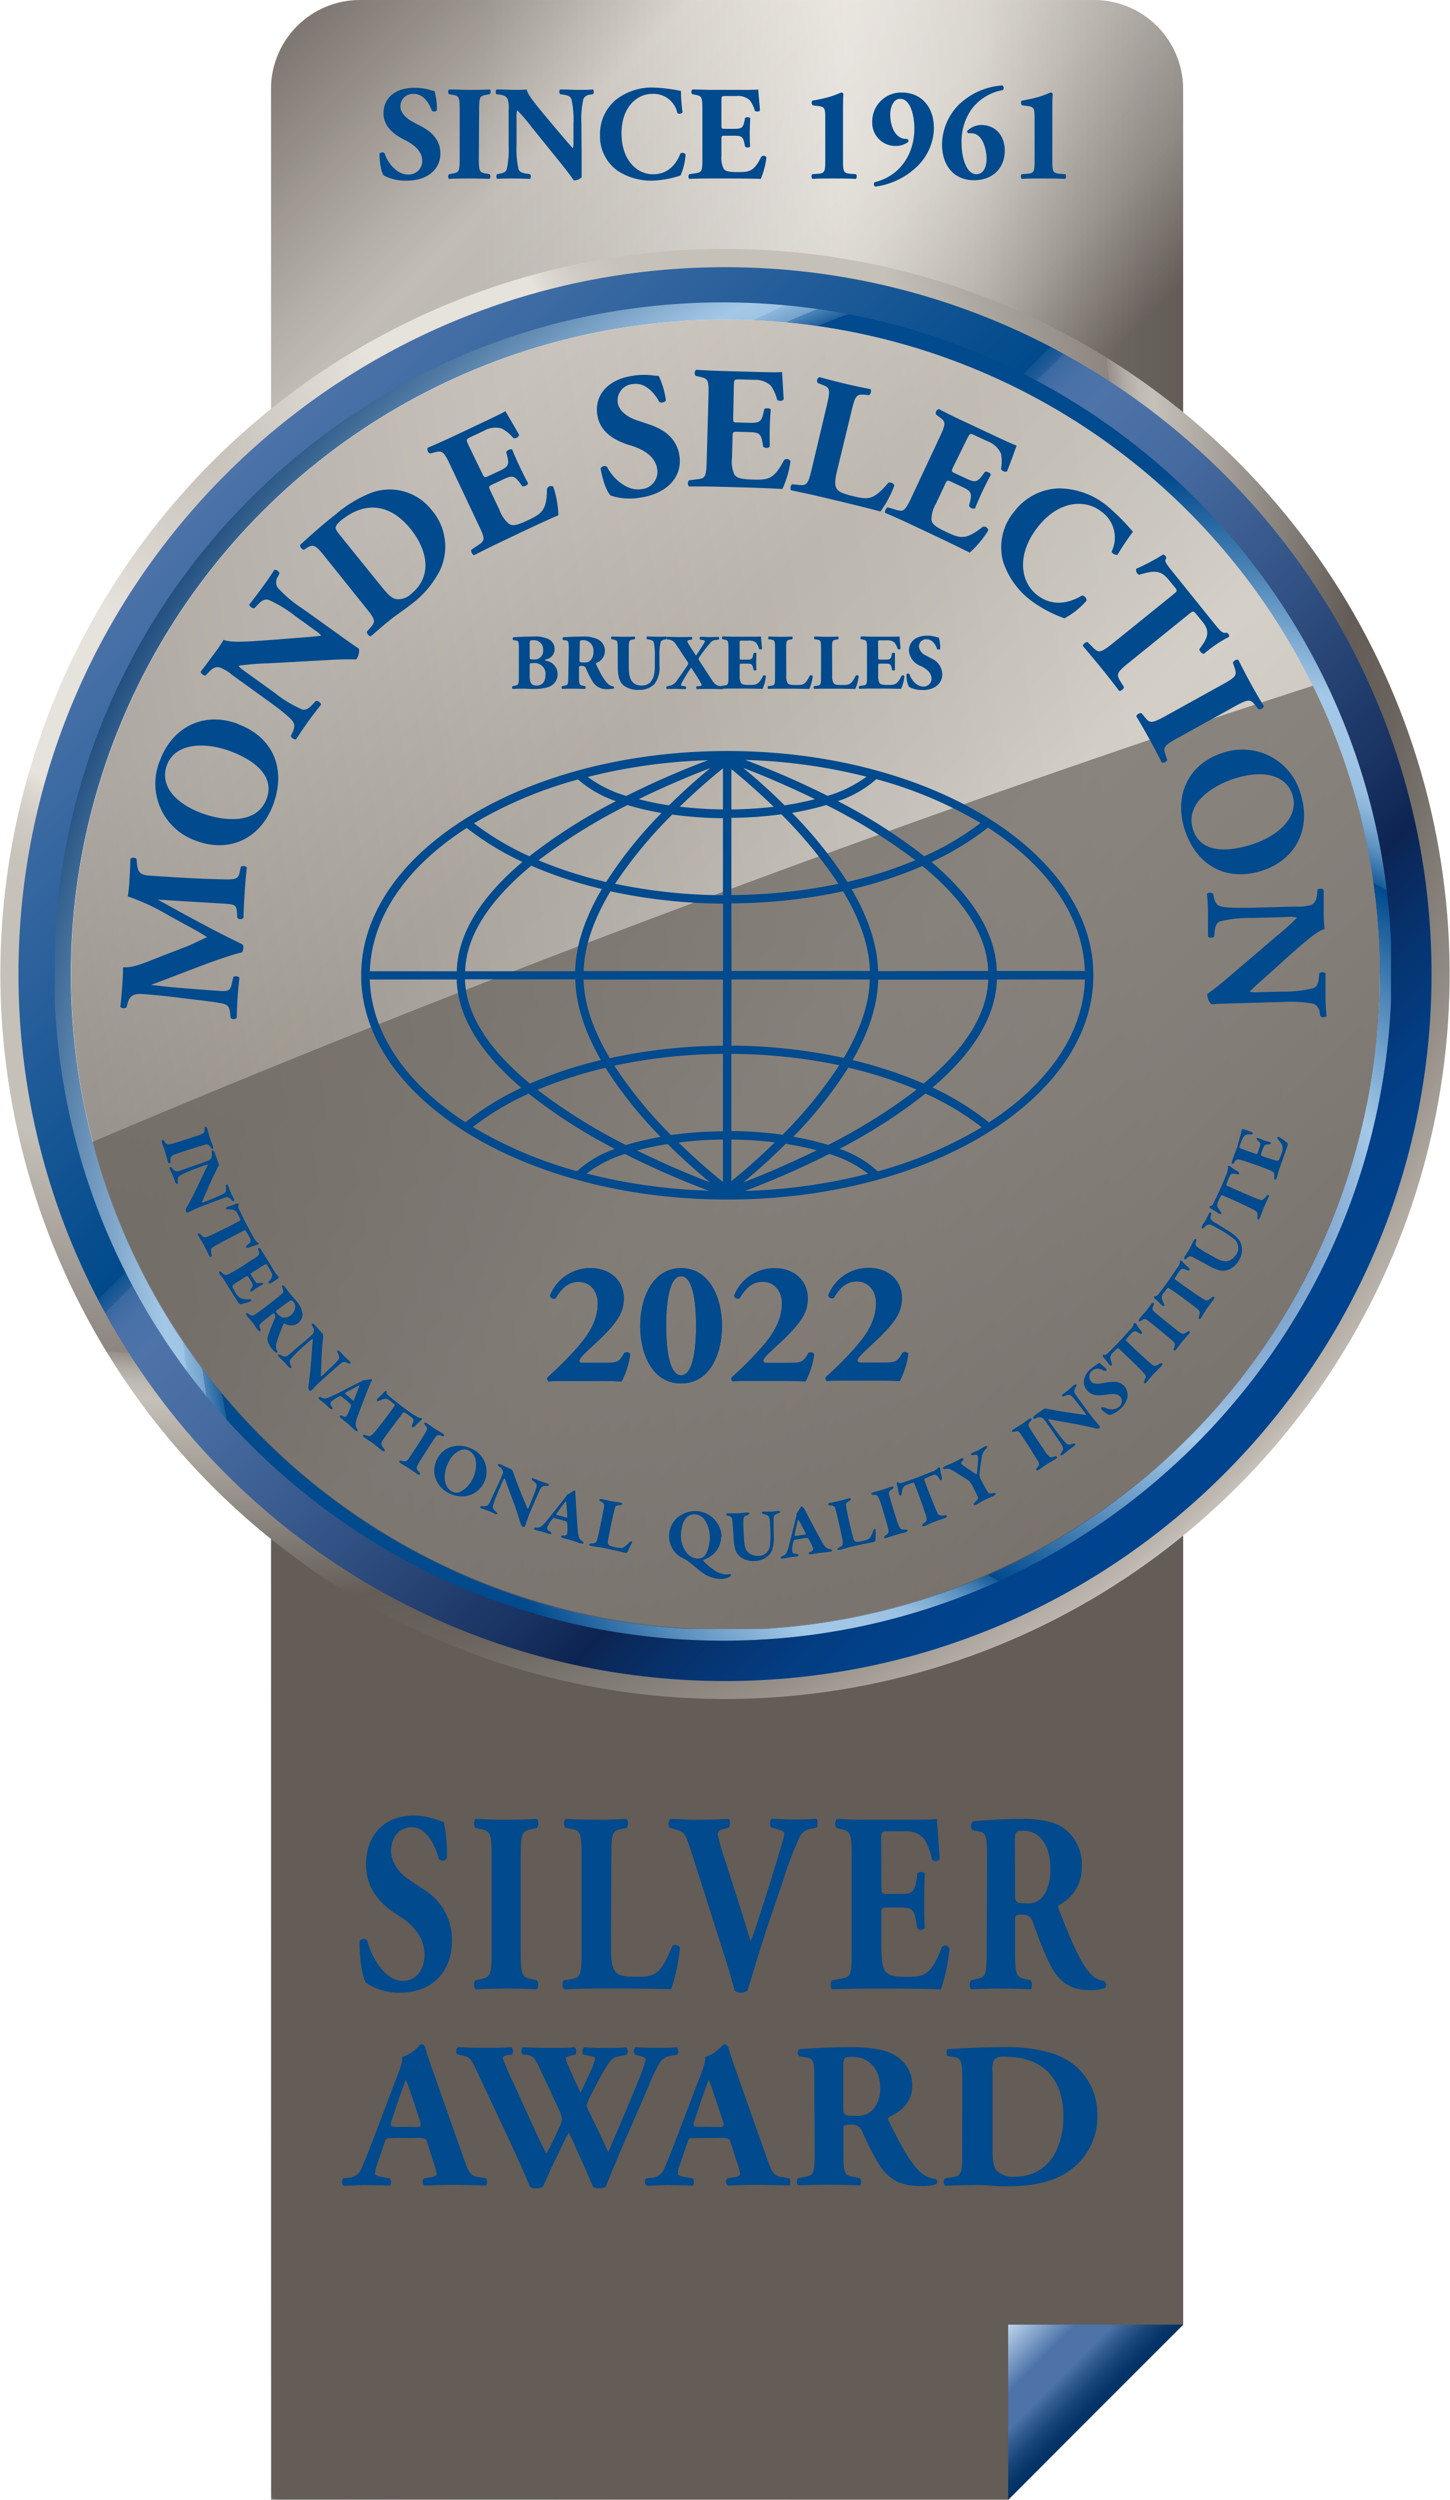
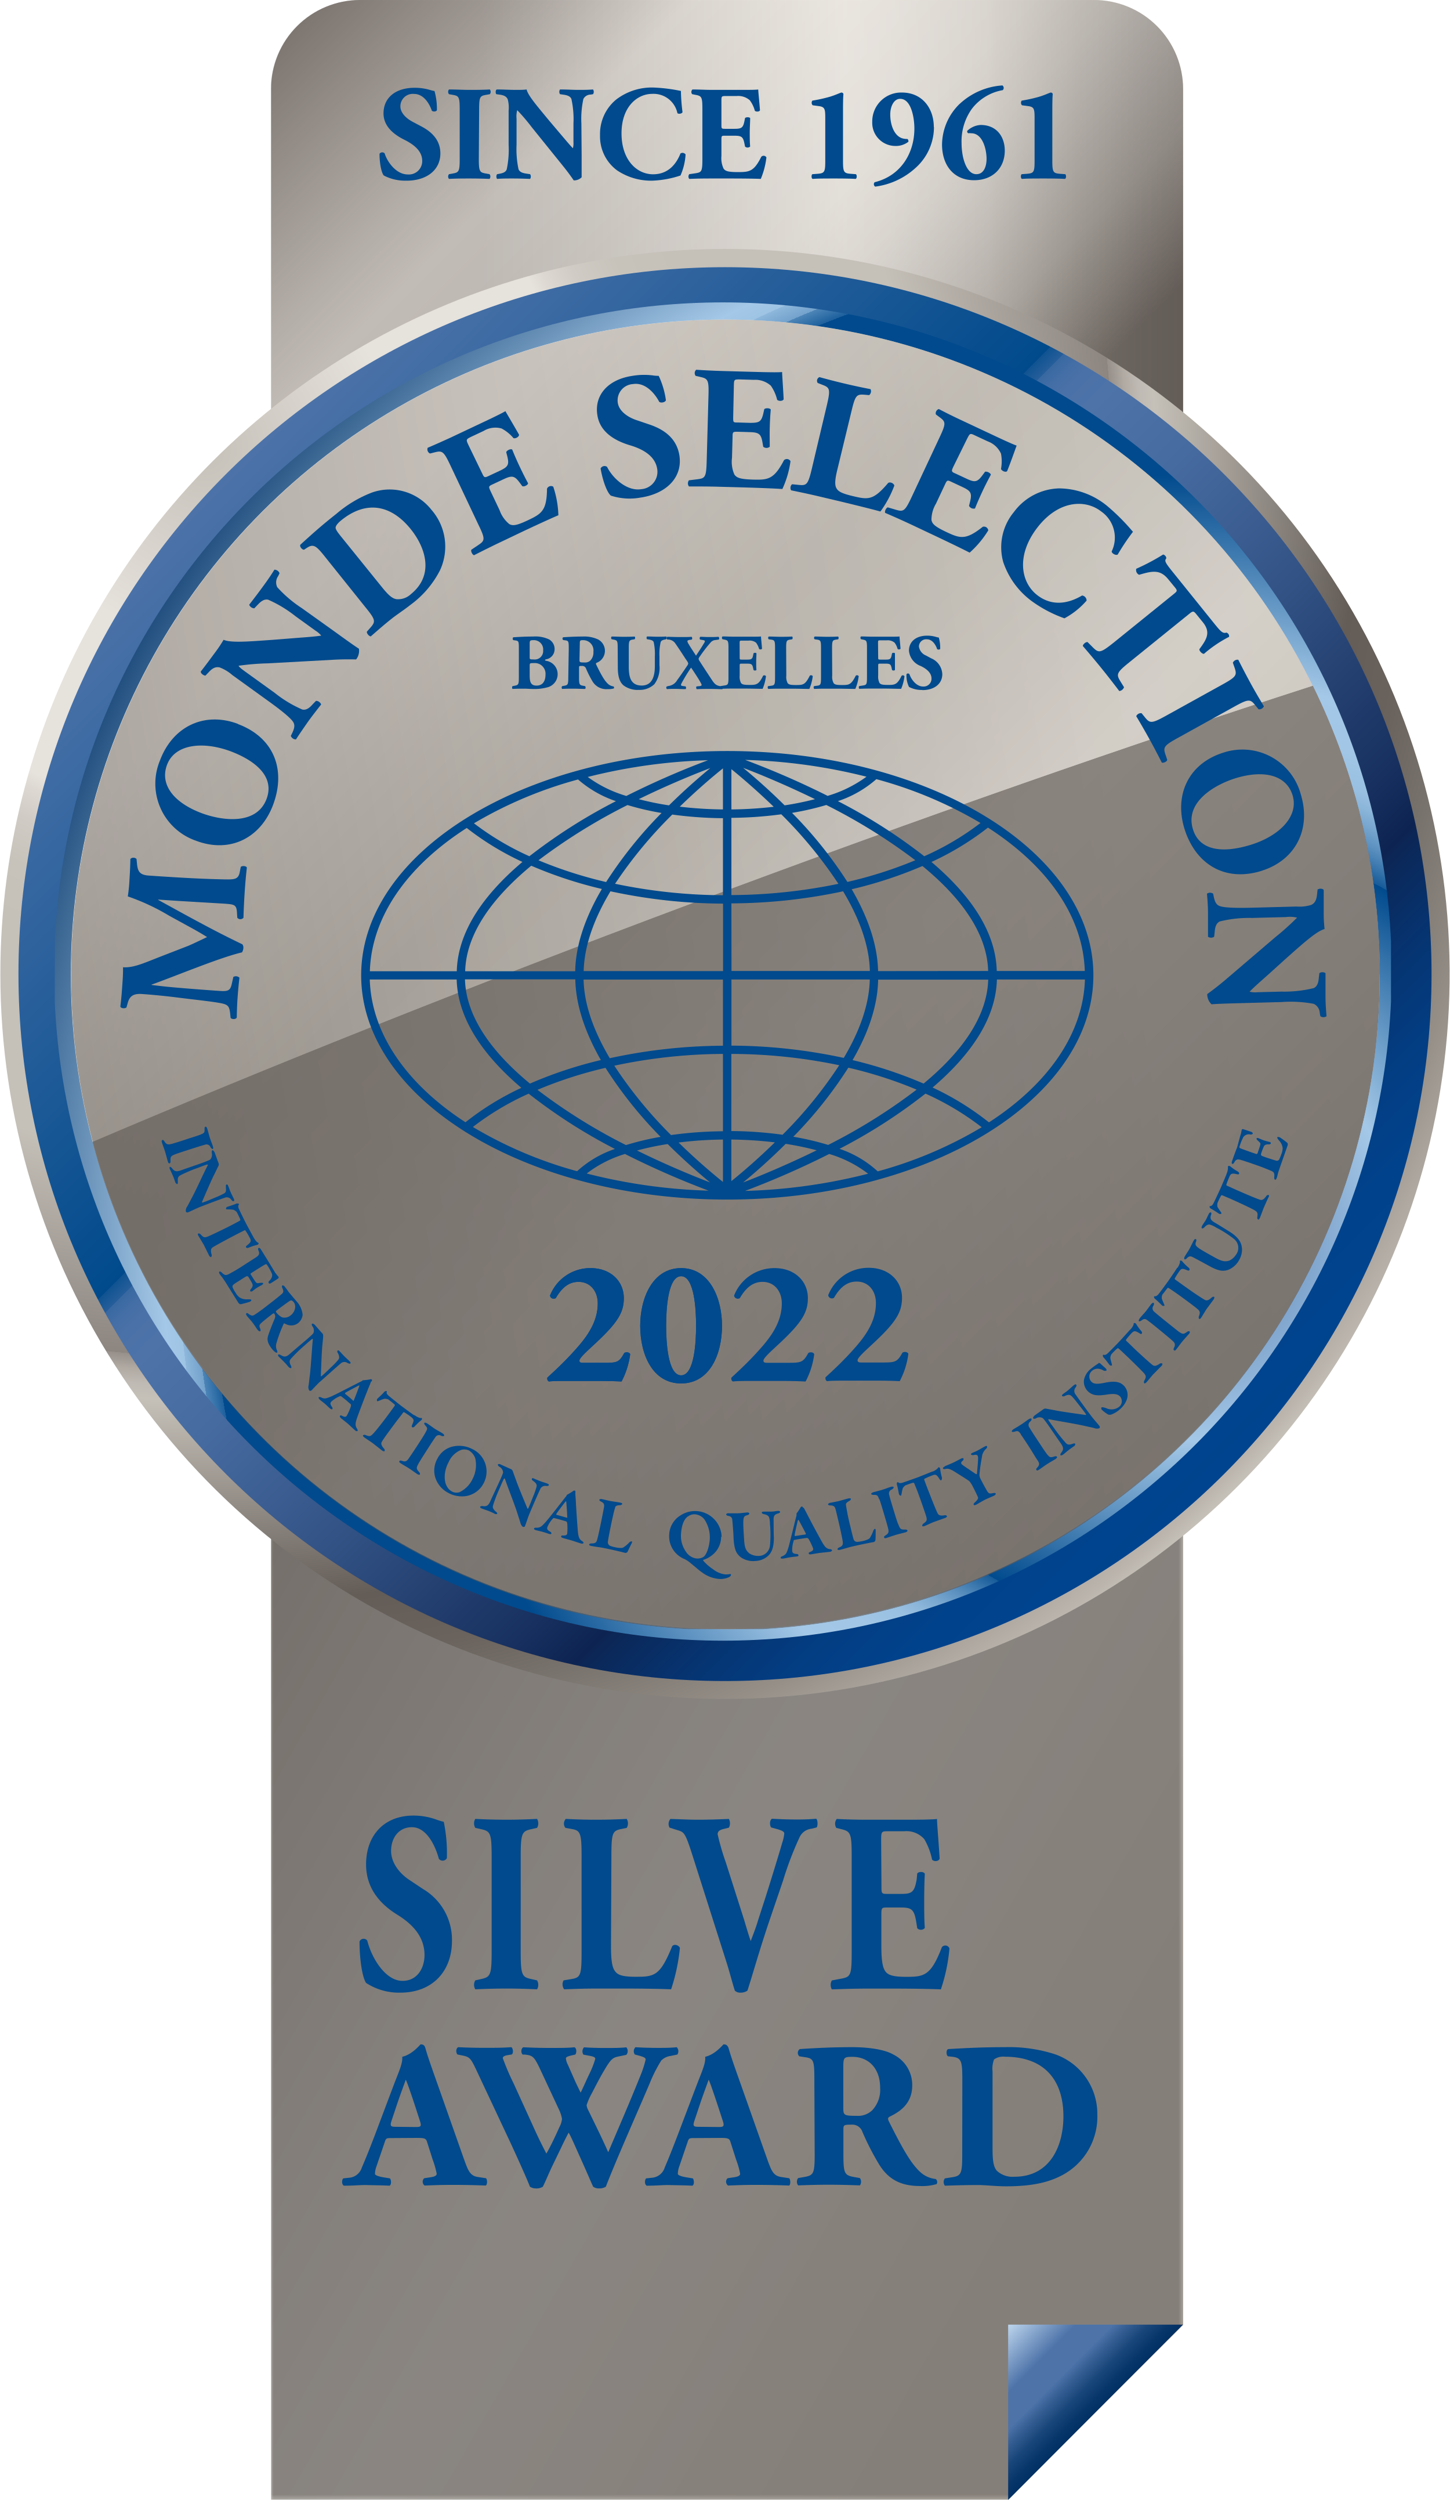
<svg xmlns="http://www.w3.org/2000/svg" viewBox="138.12 89.53 283.6 488.7" style="enable-background:new 0 0 283.6 488.7;">
  <defs>
    <style>.cls-1{fill:url(#linear-gradient);}.cls-2{fill:url(#linear-gradient-2);}.cls-3{fill:url(#linear-gradient-3);}.cls-4{fill:url(#linear-gradient-4);}.cls-5{fill:none;}.cls-6{isolation:isolate;}.cls-7{clip-path:url(#clip-path);}.cls-8{clip-path:url(#clip-path-2);}.cls-9{fill:url(#linear-gradient-5);}.cls-10,.cls-15{mix-blend-mode:multiply;}.cls-10{opacity:0.65;}.cls-11{clip-path:url(#clip-path-4);}.cls-12{clip-path:url(#clip-path-5);}.cls-13{mask:url(#mask);}.cls-14{fill:url(#linear-gradient-6);}.cls-16{clip-path:url(#clip-path-6);}.cls-17{clip-path:url(#clip-path-7);}.cls-18{mask:url(#mask-2);}.cls-19{fill:url(#linear-gradient-7);}.cls-20{clip-path:url(#clip-path-8);}.cls-21{fill:url(#linear-gradient-8);}.cls-22{clip-path:url(#clip-path-9);}.cls-23{fill:url(#linear-gradient-9);}.cls-24{opacity:0.35;}.cls-25{clip-path:url(#clip-path-11);}.cls-26{clip-path:url(#clip-path-12);}.cls-27{fill:url(#linear-gradient-10);}.cls-28{clip-path:url(#clip-path-13);}.cls-29{fill:url(#linear-gradient-11);}.cls-30{clip-path:url(#clip-path-14);}.cls-31{fill:url(#radial-gradient);}.cls-32{clip-path:url(#clip-path-15);}.cls-33{fill:url(#radial-gradient-2);}.cls-34{clip-path:url(#clip-path-16);}.cls-35{fill:url(#linear-gradient-12);}.cls-36{mix-blend-mode:darken;opacity:0.52;}.cls-37{clip-path:url(#clip-path-18);}.cls-38{clip-path:url(#clip-path-19);}.cls-39{mask:url(#mask-3);}.cls-40{fill:url(#linear-gradient-13);}.cls-41{clip-path:url(#clip-path-20);}.cls-42{clip-path:url(#clip-path-21);}.cls-43{mask:url(#mask-4);}.cls-44{fill:url(#linear-gradient-14);}.cls-45{fill:#004a8d;}</style>
    <linearGradient id="linear-gradient" y1="510.24" x2="1" y2="510.24" gradientTransform="matrix(178.39, 0, 0, -178.39, 58.54, 91353.41)" gradientUnits="userSpaceOnUse">
      <stop offset="0" stop-color="#fff" />
      <stop offset="0.04" stop-color="#fff" />
      <stop offset="0.11" stop-color="#c9c9c9" />
      <stop offset="0.19" stop-color="#949494" />
      <stop offset="0.28" stop-color="#676767" />
      <stop offset="0.36" stop-color="#424242" />
      <stop offset="0.44" stop-color="#252525" />
      <stop offset="0.52" stop-color="#101010" />
      <stop offset="0.6" stop-color="#040404" />
      <stop offset="0.68" />
      <stop offset="1" />
    </linearGradient>
    <linearGradient id="linear-gradient-2" y1="510.23" x2="1" y2="510.23" gradientTransform="matrix(0, 263.76, 263.76, 0, -134432.2, 241.48)" gradientUnits="userSpaceOnUse">
      <stop offset="0" />
      <stop offset="0.58" />
      <stop offset="0.61" stop-color="#090909" />
      <stop offset="0.67" stop-color="#232323" />
      <stop offset="0.75" stop-color="#4c4c4c" />
      <stop offset="0.84" stop-color="#858585" />
      <stop offset="0.94" stop-color="#cecece" />
      <stop offset="1" stop-color="#fff" />
    </linearGradient>
    <linearGradient id="linear-gradient-3" y1="510.24" x2="1" y2="510.24" gradientTransform="matrix(256.09, 0, 0, -256.09, 19, 130865.67)" gradientUnits="userSpaceOnUse">
      <stop offset="0" stop-color="#fff" />
      <stop offset="0.04" stop-color="#ededed" />
      <stop offset="0.2" stop-color="#afafaf" />
      <stop offset="0.35" stop-color="#7a7a7a" />
      <stop offset="0.5" stop-color="#4e4e4e" />
      <stop offset="0.64" stop-color="#2c2c2c" />
      <stop offset="0.77" stop-color="#141414" />
      <stop offset="0.9" stop-color="#050505" />
      <stop offset="1" />
    </linearGradient>
    <linearGradient id="linear-gradient-4" y1="510.34" x2="1" y2="510.34" gradientTransform="matrix(0, -150.61, -150.61, 0, 77011.51, 346.63)" gradientUnits="userSpaceOnUse">
      <stop offset="0" stop-color="#fff" />
      <stop offset="0.04" stop-color="#ececec" />
      <stop offset="0.2" stop-color="#a5a5a5" />
      <stop offset="0.35" stop-color="#6a6a6a" />
      <stop offset="0.49" stop-color="#3c3c3c" />
      <stop offset="0.61" stop-color="#1b1b1b" />
      <stop offset="0.71" stop-color="#070707" />
      <stop offset="0.78" />
      <stop offset="1" />
    </linearGradient>
    <clipPath id="clip-path" transform="translate(132.52 78.76)">
      <rect class="cls-5" width="294.8" height="510.24" />
    </clipPath>
    <clipPath id="clip-path-2" transform="translate(132.52 78.76)">
      <polygon class="cls-5" points="237.01 465.24 237.01 146.94 58.62 146.94 58.62 499.42 202.74 499.42 237.01 465.24" />
    </clipPath>
    <linearGradient id="linear-gradient-5" y1="510.24" x2="1" y2="510.24" gradientTransform="matrix(0, 313.64, 313.64, 0, -159883.94, 157.88)" gradientUnits="userSpaceOnUse">
      <stop offset="0" stop-color="#645d58" />
      <stop offset="0.02" stop-color="#69625d" />
      <stop offset="0.3" stop-color="#a29e99" />
      <stop offset="0.5" stop-color="#c6c4bf" />
      <stop offset="0.61" stop-color="#d4d2cd" />
      <stop offset="0.9" stop-color="#c5c0b8" />
      <stop offset="1" stop-color="#c5c0b8" />
    </linearGradient>
    <clipPath id="clip-path-4" transform="translate(132.52 78.76)">
      <rect class="cls-5" x="58.62" y="162.87" width="178.39" height="336.54" />
    </clipPath>
    <clipPath id="clip-path-5" transform="translate(132.52 78.76)">
      <polygon class="cls-5" points="237.01 465.24 237.01 162.87 58.62 162.87 58.62 499.42 202.74 499.42 237.01 465.24" />
    </clipPath>
    <mask id="mask" x="191.14" y="241.64" width="178.39" height="336.54" maskUnits="userSpaceOnUse">
      <g transform="translate(132.52 78.76)">
        <rect class="cls-1" x="58.62" y="162.87" width="178.39" height="336.54" />
      </g>
    </mask>
    <linearGradient id="linear-gradient-6" y1="510.24" x2="1" y2="510.24" gradientTransform="matrix(178.39, 0, 0, -178.39, 191.06, 91432.17)" gradientUnits="userSpaceOnUse">
      <stop offset="0" stop-color="#635c57" />
      <stop offset="0.04" stop-color="#635c57" />
      <stop offset="0.68" stop-color="#635c57" />
      <stop offset="1" stop-color="#635c57" />
    </linearGradient>
    <clipPath id="clip-path-6" transform="translate(132.52 78.76)">
      <rect class="cls-5" x="58.62" y="270.62" width="178.39" height="228.8" />
    </clipPath>
    <clipPath id="clip-path-7" transform="translate(132.52 78.76)">
      <polygon class="cls-5" points="237.01 465.24 237.01 270.62 58.62 270.62 58.62 499.42 202.74 499.42 237.01 465.24" />
    </clipPath>
    <mask id="mask-2" x="76.74" y="260.19" width="407.19" height="407.19" maskUnits="userSpaceOnUse">
      <g transform="translate(132.52 78.76)">
-         <rect class="cls-2" x="3.85" y="241.05" width="287.93" height="287.93" transform="translate(-228.95 217.29) rotate(-45)" />
-       </g>
+         </g>
    </mask>
    <linearGradient id="linear-gradient-7" y1="510.23" x2="1" y2="510.23" gradientTransform="matrix(0, 263.76, 263.76, 0, -134432.2, 241.48)" gradientUnits="userSpaceOnUse">
      <stop offset="0" stop-color="#635c57" />
      <stop offset="0.58" stop-color="#635c57" />
      <stop offset="1" stop-color="#635c57" />
    </linearGradient>
    <clipPath id="clip-path-8" transform="translate(132.52 78.76)">
      <polygon class="cls-5" points="202.78 465.19 236.96 465.19 202.78 499.46 202.78 465.19" />
    </clipPath>
    <linearGradient id="linear-gradient-8" y1="510.24" x2="1" y2="510.24" gradientTransform="matrix(0, 24.23, 24.23, 0, -12144.68, 458.1)" gradientUnits="userSpaceOnUse">
      <stop offset="0" stop-color="#bdd5ed" />
      <stop offset="0.39" stop-color="#4d73a9" />
      <stop offset="0.42" stop-color="#4d73a9" />
      <stop offset="0.6" stop-color="#4d73a9" />
      <stop offset="0.67" stop-color="#396297" />
      <stop offset="0.8" stop-color="#1a477b" />
      <stop offset="0.92" stop-color="#07366a" />
      <stop offset="1" stop-color="#003064" />
    </linearGradient>
    <clipPath id="clip-path-9" transform="translate(132.52 78.76)">
      <path class="cls-5" d="M76,10.77A17.42,17.42,0,0,0,58.62,28.2V171.74A17.42,17.42,0,0,0,76,189.16H219.58A17.42,17.42,0,0,0,237,171.74V28.2a17.43,17.43,0,0,0-17.43-17.43Z" />
    </clipPath>
    <linearGradient id="linear-gradient-9" y1="510.24" x2="1" y2="510.24" gradientTransform="matrix(0, -237.85, -237.85, 0, 121507.32, 219.66)" gradientUnits="userSpaceOnUse">
      <stop offset="0" stop-color="#635c57" />
      <stop offset="0.34" stop-color="#645d58" />
      <stop offset="0.38" stop-color="#837c77" />
      <stop offset="0.43" stop-color="#a6a19b" />
      <stop offset="0.49" stop-color="#c2bdb8" />
      <stop offset="0.54" stop-color="#d6d2cc" />
      <stop offset="0.59" stop-color="#e2ded8" />
      <stop offset="0.64" stop-color="#e6e2dc" />
      <stop offset="0.76" stop-color="#f1ede7" />
      <stop offset="0.79" stop-color="#f4efe9" />
      <stop offset="0.84" stop-color="#ded9d3" />
      <stop offset="0.95" stop-color="#a6a09a" />
      <stop offset="1" stop-color="#8c8580" />
    </linearGradient>
    <clipPath id="clip-path-11" transform="translate(132.52 78.76)">
      <rect class="cls-5" x="58.62" y="10.77" width="178.39" height="178.39" />
    </clipPath>
    <clipPath id="clip-path-12" transform="translate(132.52 78.76)">
      <path class="cls-5" d="M76,10.77H219.59A17.42,17.42,0,0,1,237,28.2V171.74a17.42,17.42,0,0,1-17.42,17.42H76a17.43,17.43,0,0,1-17.43-17.43V28.2A17.42,17.42,0,0,1,76,10.77Z" />
    </clipPath>
    <linearGradient id="linear-gradient-10" y1="510.24" x2="1" y2="510.24" gradientTransform="matrix(178.39, 0, 0, -178.39, 190.97, 91200.05)" gradientUnits="userSpaceOnUse">
      <stop offset="0" stop-color="#635c57" />
      <stop offset="0.23" stop-color="#635c57" />
      <stop offset="0.31" stop-color="#79726d" />
      <stop offset="0.36" stop-color="#87817b" />
      <stop offset="0.63" stop-color="#e6e2dc" />
      <stop offset="0.68" stop-color="#dfdbd4" />
      <stop offset="0.77" stop-color="#cbc6bf" />
      <stop offset="0.79" stop-color="#c5c0b8" />
      <stop offset="0.8" stop-color="#bcb7af" />
      <stop offset="0.89" stop-color="#8c867f" />
      <stop offset="0.96" stop-color="#6e6762" />
      <stop offset="1" stop-color="#635c57" />
    </linearGradient>
    <clipPath id="clip-path-13" transform="translate(132.52 78.76)">
      <path class="cls-5" d="M7.44,201.16a140,140,0,1,0,140-140,140,140,0,0,0-140,140" />
    </clipPath>
    <linearGradient id="linear-gradient-11" y1="510.24" x2="1" y2="510.24" gradientTransform="matrix(0, 279.86, 279.86, 0, -142646.18, 60.59)" gradientUnits="userSpaceOnUse">
      <stop offset="0" stop-color="#4d73a9" />
      <stop offset="0.35" stop-color="#004a8c" />
      <stop offset="0.35" stop-color="#105392" />
      <stop offset="0.36" stop-color="#265e9a" />
      <stop offset="0.36" stop-color="#3868a1" />
      <stop offset="0.37" stop-color="#446ea6" />
      <stop offset="0.38" stop-color="#4b72a8" />
      <stop offset="0.4" stop-color="#4d73a9" />
      <stop offset="0.47" stop-color="#466ba0" />
      <stop offset="0.58" stop-color="#345487" />
      <stop offset="0.73" stop-color="#17305f" />
      <stop offset="0.77" stop-color="#0d2452" />
      <stop offset="0.78" stop-color="#0b2859" />
      <stop offset="0.83" stop-color="#063471" />
      <stop offset="0.88" stop-color="#033d82" />
      <stop offset="0.93" stop-color="#01428c" />
      <stop offset="1" stop-color="#00448f" />
    </linearGradient>
    <clipPath id="clip-path-14" transform="translate(132.52 78.76)">
      <path class="cls-5" d="M9.21,201.16C9.21,125,71.2,63,147.4,63s138.19,62,138.19,138.19-62,138.19-138.19,138.19S9.21,277.36,9.21,201.16m-3.54,0A141.73,141.73,0,1,0,147.4,59.43,141.73,141.73,0,0,0,5.67,201.16" />
    </clipPath>
    <radialGradient id="radial-gradient" cx="0" cy="510.24" r="1" gradientTransform="matrix(283.09, 0, 0, -283.09, 179.25, 144622.83)" gradientUnits="userSpaceOnUse">
      <stop offset="0" stop-color="#c5c0b8" />
      <stop offset="0.13" stop-color="#e6e2dc" />
      <stop offset="0.25" stop-color="#e6e2dc" />
      <stop offset="0.26" stop-color="#ddd9d2" />
      <stop offset="0.28" stop-color="#d0cbc4" />
      <stop offset="0.31" stop-color="#c7c3bb" />
      <stop offset="0.35" stop-color="#c5c0b8" />
      <stop offset="0.48" stop-color="#c5c0b8" />
      <stop offset="0.62" stop-color="#8c8580" />
      <stop offset="0.62" stop-color="#968f8a" />
      <stop offset="0.63" stop-color="#b0aaa3" />
      <stop offset="0.64" stop-color="#bfbab3" />
      <stop offset="0.65" stop-color="#c5c0b8" />
      <stop offset="0.79" stop-color="#635c57" />
      <stop offset="0.83" stop-color="#69625d" />
      <stop offset="0.87" stop-color="#79736d" />
      <stop offset="0.93" stop-color="#958f88" />
      <stop offset="0.99" stop-color="#bbb5ae" />
      <stop offset="1" stop-color="#c5c0b8" />
    </radialGradient>
    <clipPath id="clip-path-15" transform="translate(132.52 78.76)">
      <path class="cls-5" d="M16.31,194.79v11.79C19.41,276,76.84,331.49,147,331.49S274.56,276,277.66,206.58V194.79C274.56,125.39,217.14,69.88,147,69.88S19.41,125.39,16.31,194.79" />
    </clipPath>
    <radialGradient id="radial-gradient-2" cx="0" cy="510.24" r="1" gradientTransform="matrix(-313.88, 0, 0, 313.88, 372.29, -159821.79)" gradientUnits="userSpaceOnUse">
      <stop offset="0" stop-color="#4d73a9" />
      <stop offset="0.13" stop-color="#a4c8e7" />
      <stop offset="0.25" stop-color="#004a8d" />
      <stop offset="0.25" stop-color="#165b99" />
      <stop offset="0.26" stop-color="#3c78ae" />
      <stop offset="0.27" stop-color="#5c91c0" />
      <stop offset="0.28" stop-color="#76a5ce" />
      <stop offset="0.29" stop-color="#8bb5d9" />
      <stop offset="0.3" stop-color="#99c0e1" />
      <stop offset="0.32" stop-color="#a1c6e6" />
      <stop offset="0.35" stop-color="#a4c8e7" />
      <stop offset="0.48" stop-color="#004a8d" />
      <stop offset="0.62" stop-color="#004a8d" />
      <stop offset="0.62" stop-color="#1d609d" />
      <stop offset="0.63" stop-color="#4d85b7" />
      <stop offset="0.63" stop-color="#73a2cc" />
      <stop offset="0.64" stop-color="#8eb7db" />
      <stop offset="0.64" stop-color="#9ec4e4" />
      <stop offset="0.65" stop-color="#a4c8e7" />
      <stop offset="0.79" stop-color="#003064" />
      <stop offset="0.85" stop-color="#00346a" />
      <stop offset="0.93" stop-color="#003e7a" />
      <stop offset="1" stop-color="#004a8d" />
    </radialGradient>
    <clipPath id="clip-path-16" transform="translate(132.52 78.76)">
      <path class="cls-5" d="M19.45,201.23a128,128,0,1,0,128-128,128,128,0,0,0-128,128" />
    </clipPath>
    <linearGradient id="linear-gradient-12" y1="510.24" x2="1" y2="510.24" gradientTransform="matrix(0, 256.04, 256.04, 0, -130494.25, 73.32)" gradientUnits="userSpaceOnUse">
      <stop offset="0" stop-color="#f4efe9" />
      <stop offset="0.05" stop-color="#f4efe9" />
      <stop offset="0.31" stop-color="#c5c0b8" />
      <stop offset="0.4" stop-color="#cac6be" />
      <stop offset="0.51" stop-color="#dad5cf" />
      <stop offset="0.58" stop-color="#e6e2dc" />
      <stop offset="0.65" stop-color="#ded9d3" />
      <stop offset="0.77" stop-color="#c6c1bc" />
      <stop offset="0.92" stop-color="#a19b96" />
      <stop offset="1" stop-color="#8c8580" />
    </linearGradient>
    <clipPath id="clip-path-18" transform="translate(132.52 78.76)">
      <rect class="cls-5" x="19.45" y="73.21" width="256.04" height="256.04" />
    </clipPath>
    <clipPath id="clip-path-19" transform="translate(132.52 78.76)">
      <path class="cls-5" d="M275.49,201.23a128,128,0,1,1-128-128,128,128,0,0,1,128,128" />
    </clipPath>
    <mask id="mask-3" x="108.19" y="108.19" width="343.61" height="343.61" maskUnits="userSpaceOnUse">
      <g transform="translate(132.52 78.76)">
        <rect class="cls-3" x="-0.84" y="52.93" width="296.61" height="296.61" transform="translate(-32.7 28.66) rotate(-10)" />
      </g>
    </mask>
    <linearGradient id="linear-gradient-13" y1="510.24" x2="1" y2="510.24" gradientTransform="matrix(256.09, 0, 0, -256.09, 19, 130865.67)" gradientUnits="userSpaceOnUse">
      <stop offset="0" stop-color="#645d58" />
      <stop offset="0.13" stop-color="#79736d" />
      <stop offset="0.38" stop-color="#9a948e" />
      <stop offset="0.61" stop-color="#b2aca5" />
      <stop offset="0.82" stop-color="#c0bbb3" />
      <stop offset="1" stop-color="#c5c0b8" />
    </linearGradient>
    <clipPath id="clip-path-20" transform="translate(132.52 78.76)">
      <rect class="cls-5" x="23.69" y="144.8" width="251.8" height="184.45" />
    </clipPath>
    <clipPath id="clip-path-21" transform="translate(132.52 78.76)">
      <path class="cls-5" d="M275.49,201.23a127.45,127.45,0,0,0-13.1-56.43c-35,11.28-76.5,25.74-120.73,42.27-43.85,16.38-84.31,32.55-118,46.91a128,128,0,0,0,251.8-32.75" />
    </clipPath>
    <mask id="mask-4" x="78.77" y="117.85" width="406.69" height="395.89" maskUnits="userSpaceOnUse">
      <g transform="translate(132.52 78.76)">
        <rect class="cls-4" x="-5.08" y="95.84" width="309.34" height="282.38" transform="translate(-95.11 100.34) rotate(-28.56)" />
      </g>
    </mask>
    <linearGradient id="linear-gradient-14" y1="510.34" x2="1" y2="510.34" gradientTransform="matrix(0, -150.61, -150.61, 0, 77011.51, 346.63)" gradientUnits="userSpaceOnUse">
      <stop offset="0" stop-color="#635c57" />
      <stop offset="0.78" stop-color="#635c57" />
      <stop offset="1" stop-color="#635c57" />
    </linearGradient>
  </defs>
  <g class="cls-6">
    <g id="Calque_1" data-name="Calque 1">
      <g class="cls-7">
        <g class="cls-8">
          <rect class="cls-9" x="-49.41" y="157.81" width="394.45" height="330.73" transform="translate(-73.45 368.36) rotate(-60)" />
        </g>
        <g class="cls-7">
          <g class="cls-10">
            <g class="cls-11">
              <g class="cls-12">
                <g class="cls-13">
                  <rect class="cls-14" x="191.14" y="241.64" width="178.39" height="336.54" />
                </g>
              </g>
            </g>
          </g>
          <g class="cls-15">
            <g class="cls-16">
              <g class="cls-17">
                <g class="cls-18">
                  <rect class="cls-19" x="3.85" y="241.05" width="287.93" height="287.93" transform="translate(-96.43 296.05) rotate(-45)" />
                </g>
              </g>
            </g>
          </g>
        </g>
        <g class="cls-20">
          <rect class="cls-21" x="195.67" y="458.13" width="48.4" height="48.4" transform="translate(-144.13 375.51) rotate(-45)" />
        </g>
        <g class="cls-22">
          <rect class="cls-23" x="21.67" y="-26.17" width="252.28" height="252.28" transform="translate(105.13 212.56) rotate(-45)" />
        </g>
        <g class="cls-7">
          <g class="cls-24">
            <g class="cls-25">
              <g class="cls-26">
                <rect class="cls-27" x="191.14" y="89.54" width="178.39" height="178.39" />
              </g>
            </g>
          </g>
        </g>
        <g class="cls-28">
          <rect class="cls-29" x="-50.54" y="3.22" width="395.87" height="395.87" transform="translate(33.46 241.91) rotate(-45)" />
        </g>
        <g class="cls-30">
          <rect class="cls-31" x="138.19" y="138.19" width="283.46" height="283.46" />
        </g>
        <g class="cls-32">
          <rect class="cls-33" x="148.84" y="148.64" width="261.34" height="261.62" />
        </g>
        <g class="cls-34">
          <rect class="cls-35" x="-33.58" y="20.18" width="362.1" height="362.1" transform="translate(33.42 241.98) rotate(-45)" />
        </g>
        <g class="cls-7">
          <g class="cls-36">
            <g class="cls-37">
              <g class="cls-38">
                <g class="cls-39">
                  <rect class="cls-40" x="-0.84" y="52.93" width="296.61" height="296.61" transform="translate(99.82 107.43) rotate(-10)" />
                </g>
              </g>
            </g>
          </g>
          <g class="cls-10">
            <g class="cls-41">
              <g class="cls-42">
                <g class="cls-43">
                  <rect class="cls-44" x="-5.08" y="95.84" width="309.34" height="282.38" transform="translate(37.42 179.1) rotate(-28.56)" />
                </g>
              </g>
            </g>
          </g>
        </g>
        <g class="cls-7">
          <path class="cls-45" d="M147.85,157.58c-39.49,0-71.61,19.67-71.61,43.84s32.12,43.84,71.61,43.84,71.6-19.66,71.6-43.84-32.12-43.84-71.6-43.84m69.92,43H200.55c-.19-8-5.56-15.21-12.77-21.31a55.44,55.44,0,0,0,11.05-6.72c11.46,7.37,18.59,17.2,18.94,28M147,169a79,79,0,0,1-8.45-.54c3.59-3.49,6.76-6.14,8.45-7.49Zm1.65-7.87c1.74,1.4,4.8,4,8.28,7.35a78.61,78.61,0,0,1-8.28.52Zm0,26.23A106.11,106.11,0,0,0,170.5,185c3,5,5.12,10.35,5.23,15.58H148.67Zm0-1.62v-15.1a77.3,77.3,0,0,0,9.76-.69,85.71,85.71,0,0,1,11.17,13.59,105.56,105.56,0,0,1-20.93,2.2m10.41-17.54c-3.16-3.14-6.08-5.66-8.11-7.33,2.82,1.07,8,3.17,14.05,6.12a59.26,59.26,0,0,1-5.94,1.21m-22.64,0a55.59,55.59,0,0,1-5.89-1.21c6-2.93,11.17-5,14-6.08-2,1.66-4.93,4.17-8.08,7.29M147,170.67v15.1a104.88,104.88,0,0,1-21.1-2.24A85.53,85.53,0,0,1,137.09,170a78.09,78.09,0,0,0,9.93.71m0,16.72V200.6H119.76C119.88,195.36,122,190,125,185a106.47,106.47,0,0,0,22,2.41m0,14.85v12.93a106.2,106.2,0,0,0-22.14,2.44c-2.95-5-5-10.21-5.12-15.37Zm0,14.55v15.1a77.76,77.76,0,0,0-10.16.74,84.81,84.81,0,0,1-11.09-13.56A104.12,104.12,0,0,1,147,216.79m0,16.74v8.29c-1.73-1.39-5-4.11-8.68-7.71a75.43,75.43,0,0,1,8.68-.58m-2.5,8.39c-2.85-1.09-8.19-3.24-14.31-6.25a54.77,54.77,0,0,1,6-1.26c3.24,3.22,6.22,5.8,8.3,7.51m14.78-7.55a57.68,57.68,0,0,1,6.06,1.26c-6.15,3-11.52,5.2-14.39,6.29,2.08-1.71,5.08-4.31,8.33-7.55m-10.63,7.29v-8.13a77.18,77.18,0,0,1,8.51.55c-3.57,3.49-6.73,6.15-8.51,7.58m0-9.77v-15.1A104.59,104.59,0,0,1,169.74,219a84.49,84.49,0,0,1-11.08,13.59,77.07,77.07,0,0,0-10-.72m0-16.72V202.24h27.06c-.12,5.14-2.15,10.39-5.09,15.33a106,106,0,0,0-22-2.4m28.71-14.57c-.12-5.42-2.17-10.87-5.16-16a83.15,83.15,0,0,0,13.84-4.54c7.22,5.93,12.64,12.9,12.85,20.52Zm-6-17.43a82.31,82.31,0,0,0-10.83-13.5,55.83,55.83,0,0,0,6.71-1.54,111,111,0,0,1,17.4,10.8,82.6,82.6,0,0,1-13.28,4.24m-1.84-15.8a21.68,21.68,0,0,0,7.5-4.29,81.48,81.48,0,0,1,20.37,8.57,54,54,0,0,1-11,6.5,105.84,105.84,0,0,0-16.9-10.78m-2.05-1.05a164.14,164.14,0,0,0-16.08-7,108.69,108.69,0,0,1,23.73,3.28,24.55,24.55,0,0,1-7.65,3.76m-39.32,0a24.25,24.25,0,0,1-7.55-3.71,108.67,108.67,0,0,1,23.52-3.27,164.61,164.61,0,0,0-16,7m-2,1a106.91,106.91,0,0,0-16.93,10.77,54.56,54.56,0,0,1-10.84-6.44,81.78,81.78,0,0,1,20.36-8.57,21.77,21.77,0,0,0,7.41,4.24m2.26.76a53.5,53.5,0,0,0,6.66,1.55,82.88,82.88,0,0,0-10.84,13.5,83.32,83.32,0,0,1-13.23-4.25,112,112,0,0,1,17.41-10.8m-5.06,16.49c-3,5.12-5.07,10.6-5.17,16H96.58C96.79,193,102.25,186,109.5,180a82.56,82.56,0,0,0,13.79,4.54m-5.17,17.67c.11,5.35,2.12,10.73,5,15.78a82.33,82.33,0,0,0-13.87,4.6c-7.14-5.89-12.49-12.81-12.71-20.38ZM124,219.47A82.18,82.18,0,0,0,134.8,233a54.29,54.29,0,0,0-6.77,1.61,110.1,110.1,0,0,1-17.31-10.8,82,82,0,0,1,13.31-4.3m1.77,15.88a20.86,20.86,0,0,0-7.33,4.33l0,0a81.7,81.7,0,0,1-20.38-8.65A53.71,53.71,0,0,1,109,224.56a105.22,105.22,0,0,0,16.84,10.79m2,1a166.34,166.34,0,0,0,16.35,7.17,108.88,108.88,0,0,1-23.84-3.35,23.22,23.22,0,0,1,7.49-3.82m39.94,0a23.25,23.25,0,0,1,7.61,3.86,109,109,0,0,1-24.07,3.36,168.06,168.06,0,0,0,16.46-7.22m2-1a104.76,104.76,0,0,0,16.83-10.8,54.31,54.31,0,0,1,11,6.57,81.16,81.16,0,0,1-20.34,8.63,20.88,20.88,0,0,0-7.45-4.4m-2.24-.77a54.76,54.76,0,0,0-6.82-1.6,82.12,82.12,0,0,0,10.76-13.5,82.29,82.29,0,0,1,13.36,4.29,110.37,110.37,0,0,1-17.3,10.81M172.35,218c2.91-5,4.91-10.4,5-15.73h21.53c-.22,7.54-5.54,14.44-12.64,20.32A83.82,83.82,0,0,0,172.35,218m-75.49-45.4a55.52,55.52,0,0,0,10.92,6.66c-7.24,6.11-12.64,13.34-12.84,21.37h-17c.34-10.83,7.48-20.66,18.94-28M77.92,202.24h17c.21,7.95,5.51,15.11,12.65,21.18a54.29,54.29,0,0,0-10.93,6.73C85.31,222.8,78.26,213,77.92,202.24M199,230.15A54.69,54.69,0,0,0,188,223.36c7.11-6.06,12.37-13.19,12.58-21.12h17.22c-.34,10.77-7.39,20.55-18.74,27.91" transform="translate(132.52 78.76)" />
        </g>
        <g class="cls-7">
          <path class="cls-45" d="M85.13,46.08a9,9,0,0,1-4.46-1c-.5-.58-.84-2.47-.84-4.25a.65.65,0,0,1,1-.08c.52,1.71,2.28,4.12,4.51,4.12a2.61,2.61,0,0,0,2.84-2.65c0-2.13-2-3.39-3.57-4.17-1.89-.95-4-2.52-4-5.12,0-3,2.28-5,6.08-5a10.5,10.5,0,0,1,3,.42,8.12,8.12,0,0,0,.89.21,12.73,12.73,0,0,1,.47,3.75c-.13.31-.79.34-1,.08-.45-1.34-1.58-3.26-3.47-3.26a2.43,2.43,0,0,0-2.67,2.44c0,1.21,1.07,2.31,2.38,3l1.74.92c1.62.86,3.7,2.38,3.7,5.27,0,3.23-2.65,5.33-6.62,5.33" transform="translate(132.52 78.76)" />
          <path class="cls-45" d="M99.25,41.83c0,2.46.16,2.65,1.37,2.86l.73.13a.75.75,0,0,1,0,.92c-1.42-.06-2.71-.08-3.94-.08s-2.57,0-4,.08a.75.75,0,0,1,0-.92l.73-.13c1.21-.21,1.37-.4,1.37-2.86V32.17c0-2.47-.16-2.65-1.37-2.86l-.73-.13a.75.75,0,0,1,0-.92c1.42,0,2.73.08,4,.08s2.55,0,4-.08a.75.75,0,0,1,0,.92l-.73.13c-1.21.21-1.37.39-1.37,2.86Z" transform="translate(132.52 78.76)" />
          <path class="cls-45" d="M119.36,41.2c0,1.7,0,3.36,0,4.22a2.05,2.05,0,0,1-1.55.61s-.89-1.34-2.13-2.86l-6.06-7.51a38.42,38.42,0,0,0-2.86-3.36,4.68,4.68,0,0,0-.13,1.68v5.09a18.72,18.72,0,0,0,.39,4.8c.24.56.84.74,1.53.84l.73.11a.83.83,0,0,1,0,.92c-1.42-.06-2.47-.08-3.52-.08s-1.94,0-2.94.08a.85.85,0,0,1,0-.92l.45-.08c.71-.13,1.23-.31,1.44-.87a18.52,18.52,0,0,0,.37-4.8V32.4a6.25,6.25,0,0,0-.18-2.23c-.21-.44-.58-.76-1.5-.89l-.73-.1c-.19-.21-.16-.84.1-.92,1.24,0,2.55.08,3.62.08.9,0,1.66,0,2.21-.08.26,1.18,2,3.17,4.33,6l2.2,2.6c1.16,1.36,1.92,2.28,2.52,2.89a3.63,3.63,0,0,0,.11-1.18V34.92a18.25,18.25,0,0,0-.4-4.8c-.23-.55-.81-.73-1.52-.84l-.71-.1a.83.83,0,0,1,0-.92c1.42,0,2.44.08,3.52.08s1.92,0,2.94-.08a.83.83,0,0,1,0,.92l-.47.08a1.6,1.6,0,0,0-1.42.86,18.37,18.37,0,0,0-.39,4.8Z" transform="translate(132.52 78.76)" />
          <path class="cls-45" d="M138.78,28.6a36,36,0,0,0,.31,4.09c-.1.32-.81.42-1,.19a4.76,4.76,0,0,0-4.93-3.76c-2.91,0-6,2.5-6,7.72s3,8,6.17,8,4.65-2.28,5.36-4.07a.74.74,0,0,1,1,.19,11.82,11.82,0,0,1-1,4.12,19.76,19.76,0,0,1-5.33,1,11.93,11.93,0,0,1-7.06-2,8.23,8.23,0,0,1-3.34-6.87,8.69,8.69,0,0,1,3.18-7,11.47,11.47,0,0,1,7.27-2.33,32.5,32.5,0,0,1,5.41.68" transform="translate(132.52 78.76)" />
          <path class="cls-45" d="M146.7,35.16c0,.74,0,.79.74.79h1.81c1.36,0,1.68-.19,1.94-1.45l.13-.65c.18-.21.84-.21,1,0,0,.84-.08,1.79-.08,2.79s0,1.94.08,2.78a.75.75,0,0,1-1,0l-.13-.65c-.26-1.26-.58-1.47-1.94-1.47h-1.81c-.71,0-.74,0-.74.81v3.13a4.82,4.82,0,0,0,.42,2.49c.34.47.84.68,2.76.68,2.28,0,3.17-.08,4.62-3a.63.63,0,0,1,1,.13,15.39,15.39,0,0,1-1.1,4.2c-1.4-.06-3.91-.08-6.07-.08h-3.41c-1.26,0-2.55,0-4.51.08a.75.75,0,0,1,0-.92l1.23-.18c1.18-.19,1.34-.35,1.34-2.76V32.09c0-2.39-.16-2.55-1.34-2.78l-.66-.13a.66.66,0,0,1,.06-.92c1.23,0,2.52.08,3.78.08h5.56c1.68,0,3.18,0,3.52-.08,0,.42.21,2.31.34,4.07-.11.28-.71.34-1,.1a6,6,0,0,0-1-2.07,3.45,3.45,0,0,0-2.57-.82h-2.1c-.87,0-.87.06-.87,1Z" transform="translate(132.52 78.76)" />
          <path class="cls-45" d="M170.48,42.27c0,2.1.16,2.36,1.44,2.47l1.08.08c.23.16.21.84-.05.92-.95-.06-2.52-.08-4.15-.08s-3.31,0-4.25.08c-.27-.08-.29-.76-.06-.92l1.08-.08c1.29-.11,1.44-.37,1.44-2.47V33.8c0-1.74-.1-2.13-1.26-2.29l-1.2-.16a.7.7,0,0,1-.06-.91,29.6,29.6,0,0,0,3.36-.74c1.16-.34,2.16-.84,2.34-.84a.39.39,0,0,1,.37.29c-.06.6-.08,1.81-.08,3.12Z" transform="translate(132.52 78.76)" />
          <path class="cls-45" d="M188.27,35.61a10.73,10.73,0,0,1-3.62,8,14.43,14.43,0,0,1-7.87,3.64.56.56,0,0,1-.11-.86c5.12-1.26,7.77-5.67,7.77-10.5,0-2-.58-5.8-2.78-5.8-1.24,0-1.94,1.49-1.94,3.07,0,2.15.86,4.41,2.65,4.72a3.48,3.48,0,0,0,.73.06.61.61,0,0,1,.16.55,4,4,0,0,1-2.6.81,4.52,4.52,0,0,1-4.46-4.67A5.65,5.65,0,0,1,182,28.86c4,0,6.24,3.1,6.24,6.75" transform="translate(132.52 78.76)" />
          <path class="cls-45" d="M193.31,31.07a13.56,13.56,0,0,1,8.35-3.6.61.61,0,0,1,.07.92,9.7,9.7,0,0,0-6.06,3.67,10.9,10.9,0,0,0-2,6.7c0,2.78.92,6.06,2.89,6.06,1.58,0,2-1.73,2-3,0-1.78-.73-5-3-5a2.5,2.5,0,0,0-.6,0,.45.45,0,0,1-.18-.47,4.11,4.11,0,0,1,2.62-1.15c3.25,0,4.72,2.44,4.72,5,0,3.43-2.36,5.8-6,5.8-4,0-6.27-2.92-6.27-7a11.23,11.23,0,0,1,3.44-7.92" transform="translate(132.52 78.76)" />
          <path class="cls-45" d="M211.42,42.27c0,2.1.16,2.36,1.44,2.47l1.08.08c.23.16.21.84-.06.92-.94-.06-2.51-.08-4.14-.08s-3.31,0-4.25.08c-.27-.08-.29-.76-.06-.92l1.08-.08c1.29-.11,1.44-.37,1.44-2.47V33.8c0-1.74-.1-2.13-1.26-2.29l-1.2-.16a.7.7,0,0,1-.06-.91,29.6,29.6,0,0,0,3.36-.74c1.16-.34,2.16-.84,2.34-.84a.39.39,0,0,1,.37.29c-.06.6-.08,1.81-.08,3.12Z" transform="translate(132.52 78.76)" />
          <path class="cls-45" d="M84,400.29a11.75,11.75,0,0,1-6.8-1.9c-.76-1.1-1.28-4.7-1.28-8.1a.87.87,0,0,1,1.52-.15c.8,3.25,3.48,7.85,6.88,7.85,2.95,0,4.31-2.55,4.31-5.05,0-4.05-3-6.45-5.43-7.95-2.88-1.8-6-4.8-6-9.75,0-5.65,3.48-9.56,9.27-9.56a13.25,13.25,0,0,1,4.56.81,8.93,8.93,0,0,0,1.36.4A30,30,0,0,1,93,374a.94.94,0,0,1-1.56.14c-.68-2.54-2.4-6.19-5.27-6.19-2.64,0-4.08,2.15-4.08,4.65,0,2.29,1.64,4.4,3.64,5.7l2.63,1.75A11.51,11.51,0,0,1,94,390.14c0,6.15-4,10.15-10.07,10.15" transform="translate(132.52 78.76)" />
          <path class="cls-45" d="M107.44,392.19c0,4.7.25,5.05,2.08,5.45l1.12.25a1.72,1.72,0,0,1,0,1.75c-2.16-.1-4.12-.15-6-.15s-3.92.05-6.08.15a1.72,1.72,0,0,1,0-1.75l1.12-.25c1.84-.4,2.08-.75,2.08-5.45v-18.4c0-4.7-.24-5.05-2.08-5.46l-1.12-.25a1.71,1.71,0,0,1,0-1.75c2.16.11,4.16.16,6.08.16s3.87-.05,6-.16a1.71,1.71,0,0,1,0,1.75l-1.12.25c-1.83.41-2.08.76-2.08,5.46Z" transform="translate(132.52 78.76)" />
          <path class="cls-45" d="M125.1,391.19c0,2.35.16,3.95.68,4.75s1.24,1.25,4.16,1.25c3.64,0,4.76-.15,7.12-5.95.32-.5,1.24-.3,1.52.3a37.07,37.07,0,0,1-1.72,8.1c-2.12-.1-6-.15-9.24-.15h-5.35c-1.85,0-3.85.05-6.33.15a1.64,1.64,0,0,1-.11-1.75l1.52-.25c1.8-.3,2-.7,2-5.35v-18.6c0-4.65-.23-5.11-2-5.4l-1.16-.21a1.33,1.33,0,0,1,.08-1.75q3.12.17,6,.16c1.91,0,3.91-.05,5.91-.16a1.71,1.71,0,0,1,0,1.75l-1,.21c-1.8.35-2,.75-2,5.4Z" transform="translate(132.52 78.76)" />
          <path class="cls-45" d="M155.79,387.09c-2,6.05-3.08,10-4,12.8a2.21,2.21,0,0,1-1.39.4,1.44,1.44,0,0,1-1.08-.4c-.44-1.35-1.12-4-1.68-5.7l-6.48-20.35c-1.52-4.8-1.72-4.9-3-5.3l-1.6-.5a1.5,1.5,0,0,1,.16-1.7c2,.05,3.36.15,5.44.15,1.84,0,3.56-.05,6-.15a1.81,1.81,0,0,1,0,1.7l-1.2.3c-.72.2-1,.5-1,1a48.65,48.65,0,0,0,1.6,5.5L151.12,386c.55,1.85,1,3.35,1.31,4.2.32-.85,1-2.55,1.44-4.05l1.52-4.7c1-3.15,2.72-8.75,3.2-10.45a7.91,7.91,0,0,0,.4-1.8c0-.35-.32-.55-1.28-.85l-1.28-.35c-.32-.4-.32-1.45.16-1.7,1.88.1,3.4.15,4.92.15,1.36,0,2.56-.05,3.72-.15.32.2.36,1.4.08,1.7l-1,.25a2.89,2.89,0,0,0-2.32,1.65,65.28,65.28,0,0,0-3.24,8.5Z" transform="translate(132.52 78.76)" />
          <path class="cls-45" d="M178,379.49c0,1.4,0,1.5,1.12,1.5h2.76c2.08,0,2.56-.35,3-2.75L185,377c.28-.4,1.28-.4,1.48.05-.08,1.6-.12,3.4-.12,5.3s0,3.7.12,5.3a1,1,0,0,1-1.48.05l-.2-1.25c-.4-2.4-.88-2.8-3-2.8H179.1c-1.08,0-1.12.05-1.12,1.55v5.95c0,2.3.16,3.9.64,4.75s1.28,1.3,4.2,1.3c3.48,0,4.84-.15,7-5.8a.86.86,0,0,1,1.48.25,34.1,34.1,0,0,1-1.68,8c-2.12-.1-6-.15-9.24-.15h-5.2c-1.92,0-3.88.05-6.88.15a1.76,1.76,0,0,1,0-1.75l1.88-.35c1.8-.35,2-.65,2-5.25V373.64c0-4.55-.24-4.85-2-5.3l-1-.25a1.49,1.49,0,0,1,.08-1.75c1.88.1,3.84.15,5.76.15h8.48c2.56,0,4.84-.05,5.36-.15,0,.8.32,4.4.52,7.75-.16.55-1.08.65-1.48.2a12.93,12.93,0,0,0-1.52-4,4.65,4.65,0,0,0-3.92-1.55h-3.2c-1.32,0-1.32.1-1.32,1.95Z" transform="translate(132.52 78.76)" />
-           <path class="cls-45" d="M198.66,374.59c0-5-.08-5.55-1.76-5.85l-1.08-.2a1.33,1.33,0,0,1,.08-1.75c3-.25,6.12-.46,9.91-.46,3.4,0,6.32.66,7.84,1.81a8.68,8.68,0,0,1,3.52,7.4,8.08,8.08,0,0,1-4.24,7.5c-.4.25-.4.55-.2,1.1,2.64,6.7,4.28,10.45,6.2,12.5a4.4,4.4,0,0,0,2.68,1.4,1.12,1.12,0,0,1,.16,1.3,7.83,7.83,0,0,1-3.16.45c-3.68,0-6-1.65-7.76-5.25a69.72,69.72,0,0,1-3.12-7.75c-.48-1.35-1.12-1.75-2.12-1.75-1.4,0-1.48.1-1.48,1.1v6.15c0,4.6.25,4.95,2,5.35l1.08.25a1.93,1.93,0,0,1,0,1.75c-2.12-.1-4-.15-5.87-.15s-3.76.05-5.84.15a1.71,1.71,0,0,1,0-1.75l1.08-.25c1.8-.4,2-.75,2-5.35Zm5.47,6.35c0,1.75.12,1.9,2.48,1.9a3.46,3.46,0,0,0,3-1.4c.68-.85,1.44-2.45,1.44-5.4,0-4.5-2.12-7.4-5.24-7.4-1.64,0-1.72.15-1.72,2.55Z" transform="translate(132.52 78.76)" />
          <path class="cls-45" d="M82.2,428.72c-1,0-1.11,0-1.36.81l-1.61,4.72a4.57,4.57,0,0,0-.29,1.46c0,.24.53.49,1.69.69l1.24.2c.25.29.33,1.22-.08,1.43-1.45-.08-2.94-.08-4.67-.13-1.41,0-2.36.13-4.26.13-.46-.25-.42-1.1-.13-1.43l1.12-.12a2.84,2.84,0,0,0,2.52-2c.71-1.63,1.49-3.58,2.61-6.5L82.74,418c1-2.56,1.65-4,1.53-5.17,2-.44,3.52-2.43,3.6-2.43.54,0,.78.2.95.81.33,1.18.83,2.68,1.86,5.57l5.62,15.93c.87,2.44,1.24,3.38,2.77,3.62l1.58.24c.24.21.33,1.18-.05,1.43-2-.08-4.21-.13-6.37-.13s-3.67.05-5.58.13a.93.93,0,0,1-.08-1.43l1.32-.2c1-.16,1.12-.45,1.12-.69a16.76,16.76,0,0,0-.79-2.76l-1.11-3.5c-.21-.65-.54-.73-2-.73Zm4.72-2.16c1,0,1.15-.12.82-1.17l-1.07-3.3c-.58-1.75-1.32-3.94-1.7-4.79-.33.93-1.16,3.13-1.78,5l-1,3c-.37,1.1-.16,1.22.87,1.22Z" transform="translate(132.52 78.76)" />
          <path class="cls-45" d="M136.79,412.66a3.2,3.2,0,0,0-1.86.9,28.52,28.52,0,0,0-2.28,4.51c-2,4.75-6.53,14.88-8.56,20.16a2.47,2.47,0,0,1-1.36.33,1.93,1.93,0,0,1-1.12-.33c-.45-1-1.07-2.44-1.57-3.58l-1.73-3.86c-.58-1.3-1.12-2.52-1.49-3.13-.38.69-.87,1.67-1.41,2.81l-1.9,3.94c-.62,1.3-1.08,2.48-1.74,3.82a2.37,2.37,0,0,1-1.4.33,2.13,2.13,0,0,1-1.12-.33c-.66-1.71-2.32-5.37-3.72-8.41l-6.74-14.35c-1.12-2.4-1.37-2.61-2.73-2.89l-1-.2c-.33-.41-.29-1.22.17-1.43,1.53.09,3.27.13,5.37.13,1.83,0,3.44,0,5-.13.33.17.49,1.18.08,1.43l-.74.12c-.75.12-1,.32-1,.61a50.17,50.17,0,0,0,2.15,5l4.1,9c1.15,2.52,1.78,3.66,2.27,4.64.5-.82,1.45-2.73,2.11-4.19l.54-1.18a4.2,4.2,0,0,0,.41-1.42,7.64,7.64,0,0,0-.45-1.51l-4-8.57c-1-2-1.24-2.32-2.82-2.48l-.41,0c-.41-.33-.33-1.26.13-1.43,1.77.09,3.39.13,5.21.13,2.11,0,3.68,0,4.75-.13.5.13.46,1.22.17,1.43l-.71.16c-.49.12-1.11.28-1.11.57a3.31,3.31,0,0,0,.37,1.22l1.24,2.8c.37.86.91,1.95,1.28,2.69.42-.86.87-1.87,1.28-2.77l.38-.81a18.25,18.25,0,0,0,1.19-3c0-.28-.16-.41-.82-.57l-1.49-.28a1.16,1.16,0,0,1,.12-1.43c1.2.09,2.69.13,4.06.13,1.61,0,3.14,0,4.21-.13a1.13,1.13,0,0,1,0,1.47l-1.15.24c-1.41.29-1.7.29-3.14,2.73-1,1.66-2,3.69-2.57,4.75a13,13,0,0,0-.91,2.11,2.79,2.79,0,0,0,.33,1l2,4.11c1.07,2.23,1.65,3.53,1.9,4.1,2-4.71,4.26-9.88,6.24-14.84a19.86,19.86,0,0,0,1.08-3.29c0-.4-.67-.57-1.2-.73l-.91-.24a1.1,1.1,0,0,1,.12-1.43c1.32.09,3,.13,4.26.13,1.45,0,2.65,0,3.81-.13a1.15,1.15,0,0,1,.12,1.43Z" transform="translate(132.52 78.76)" />
          <path class="cls-45" d="M141.44,428.72c-1,0-1.12,0-1.37.81l-1.61,4.72a4.57,4.57,0,0,0-.29,1.46c0,.24.54.49,1.7.69l1.24.2c.24.29.33,1.22-.09,1.43-1.44-.08-2.93-.08-4.67-.13-1.41,0-2.36.13-4.26.13-.45-.25-.41-1.1-.12-1.43l1.11-.12a2.85,2.85,0,0,0,2.53-2c.7-1.63,1.48-3.58,2.6-6.5L142,418c1-2.56,1.65-4,1.52-5.17,2-.44,3.52-2.43,3.6-2.43.54,0,.79.2,1,.81.33,1.18.83,2.68,1.86,5.57l5.63,15.93c.87,2.44,1.24,3.38,2.77,3.62l1.57.24c.25.21.33,1.18,0,1.43-2-.08-4.22-.13-6.37-.13s-3.68.05-5.58.13a.92.92,0,0,1-.09-1.43l1.33-.2c1-.16,1.12-.45,1.12-.69a16.76,16.76,0,0,0-.79-2.76l-1.12-3.5c-.2-.65-.54-.73-2-.73Zm4.71-2.16c.95,0,1.16-.12.83-1.17l-1.08-3.3c-.58-1.75-1.32-3.94-1.69-4.79-.33.93-1.16,3.13-1.78,5l-1,3c-.38,1.1-.17,1.22.86,1.22Z" transform="translate(132.52 78.76)" />
          <path class="cls-45" d="M164.88,417.66c0-4.06-.08-4.51-1.82-4.75l-1.12-.17a.91.91,0,0,1,.09-1.42c3.1-.2,6.32-.37,10.25-.37,3.51,0,6.53.53,8.1,1.47a6.63,6.63,0,0,1,3.64,6c0,3.62-2.48,5.17-4.38,6.1-.41.2-.41.45-.21.9,2.73,5.44,4.43,8.49,6.41,10.16a5.23,5.23,0,0,0,2.77,1.14.75.75,0,0,1,.17,1,10,10,0,0,1-3.27.37c-3.8,0-6.2-1.34-8-4.27a52.2,52.2,0,0,1-3.23-6.3,2.08,2.08,0,0,0-2.19-1.42c-1.44,0-1.53.08-1.53.89v5c0,3.74.25,4,2.11,4.35l1.12.2a1.28,1.28,0,0,1,0,1.43c-2.19-.08-4.1-.13-6.08-.13s-3.89.05-6,.13a1.16,1.16,0,0,1,0-1.43l1.12-.2c1.86-.32,2.11-.61,2.11-4.35Zm5.66,5.16c0,1.43.13,1.55,2.57,1.55a4,4,0,0,0,3.14-1.14,5.86,5.86,0,0,0,1.49-4.39c0-3.66-2.19-6-5.42-6-1.69,0-1.78.13-1.78,2.08Z" transform="translate(132.52 78.76)" />
          <path class="cls-45" d="M193.82,417.66c0-3.86-.08-4.63-2-4.84l-.79-.08c-.41-.2-.41-1.38.08-1.42,3.48-.2,6.7-.37,11.08-.37a29.25,29.25,0,0,1,9.64,1.35,12.31,12.31,0,0,1,8.39,11.78,12.93,12.93,0,0,1-7.4,12.16c-2.81,1.38-6.2,1.91-10.46,1.91-1.94,0-4-.25-5.5-.25-2,0-4.09.05-6.45.13a1.16,1.16,0,0,1,0-1.43l1.28-.2c1.86-.28,2.11-.61,2.11-4.35Zm5.91,12.89c0,2.23.09,3.7.83,4.55a4.5,4.5,0,0,0,3.43,1.18c7.16,0,9.6-6.26,9.6-11.79,0-7.32-3.93-11.67-11.42-11.67a3.07,3.07,0,0,0-2.15.53,5,5,0,0,0-.29,2.36Z" transform="translate(132.52 78.76)" />
          <path class="cls-45" d="M107.08,137.75c0-1.55,0-1.7-.68-1.79l-.41-.06c-.14-.08-.17-.54.06-.56,1.17-.07,2.29-.14,3.83-.14a6.24,6.24,0,0,1,3.13.57,2.16,2.16,0,0,1,1.06,1.95,2,2,0,0,1-1.57,1.92c-.15,0-.3.1-.3.17s.07.1.21.13a2.65,2.65,0,0,1,.46,5.13,9.56,9.56,0,0,1-3.06.38c-.55,0-1.13-.06-1.58-.06-.75,0-1.51,0-2.38.05-.12-.09-.12-.49,0-.54l.44-.09c.7-.14.79-.25.79-1.63Zm2.12,1.49c0,.4,0,.44.81.44a1.64,1.64,0,0,0,1.82-1.77,1.81,1.81,0,0,0-1.89-2c-.73,0-.74.12-.74.8Zm0,3.55c0,1.2.15,2,1.35,2s1.74-.88,1.74-2.12a2.09,2.09,0,0,0-2.25-2.28c-.84,0-.84,0-.84.63Z" transform="translate(132.52 78.76)" />
          <path class="cls-45" d="M116.84,137.74c0-1.54,0-1.71-.68-1.8l-.41-.06a.34.34,0,0,1,0-.54c1.15-.07,2.35-.14,3.81-.14a6.4,6.4,0,0,1,3,.56,2.51,2.51,0,0,1-.28,4.58c-.15.07-.15.16-.08.33,1,2.06,1.65,3.22,2.39,3.85a1.94,1.94,0,0,0,1,.43.31.31,0,0,1,.06.4,4,4,0,0,1-1.22.13,3.14,3.14,0,0,1-3-1.61,20.42,20.42,0,0,1-1.2-2.38.77.77,0,0,0-.81-.54c-.54,0-.57,0-.57.34v1.89c0,1.41.09,1.52.79,1.64l.41.08a.48.48,0,0,1,0,.54c-.81,0-1.52-.05-2.26-.05s-1.44,0-2.24.05a.42.42,0,0,1,0-.54l.41-.08c.69-.12.79-.23.79-1.64Zm2.1,1.95c0,.54,0,.58,1,.58a1.44,1.44,0,0,0,1.17-.43,2.23,2.23,0,0,0,.55-1.66,2,2,0,0,0-2-2.27c-.63,0-.66.05-.66.78Z" transform="translate(132.52 78.76)" />
          <path class="cls-45" d="M126.41,137.46c0-1.43-.09-1.52-.79-1.66l-.38-.07a.38.38,0,0,1,0-.53c.74,0,1.51.05,2.25.05s1.5,0,2.24-.05a.44.44,0,0,1,0,.53l-.37.06c-.69.12-.78.24-.78,1.67V141c0,1.8.2,3.78,2.53,3.78,2,0,2.57-1.72,2.57-3.82v-1.86a10.69,10.69,0,0,0-.23-2.82c-.14-.32-.48-.41-.89-.49l-.42-.07a.48.48,0,0,1,0-.53c.83,0,1.43.05,2.06.05s1.14,0,1.72-.05a.48.48,0,0,1,0,.53l-.27.06c-.4.09-.7.18-.83.5a10.57,10.57,0,0,0-.24,2.82v1.72a5.31,5.31,0,0,1-1,3.7,4.15,4.15,0,0,1-3,1.11,4.65,4.65,0,0,1-3-.86c-.8-.66-1.14-1.8-1.14-3.48Z" transform="translate(132.52 78.76)" />
          <path class="cls-45" d="M136.27,144.88a2.3,2.3,0,0,0,1.79-1.18c.44-.58,1.27-1.78,1.93-2.77a1,1,0,0,0,.22-.47,1.43,1.43,0,0,0-.28-.54c-.51-.75-1.47-2.27-2.2-3.3a1.75,1.75,0,0,0-1.36-.83l-.26,0a.39.39,0,0,1,0-.54c.49,0,1.46.05,2.4.05,1.24,0,1.86,0,2.33-.05.17.08.17.42.07.54l-.34.06c-.25,0-.53.13-.53.23a1.37,1.37,0,0,0,.25.6c.42.73,1,1.57,1.44,2.26.57-.86,1.08-1.61,1.56-2.43a.77.77,0,0,0,.17-.46s-.11-.12-.31-.15l-.62-.11c-.12-.11-.12-.46.05-.54.48,0,1,.05,1.69.05s1.37,0,1.86-.05a.42.42,0,0,1,.06.54l-.64.09a1.38,1.38,0,0,0-.88.39,27.13,27.13,0,0,0-2.14,2.75,1.76,1.76,0,0,0-.3.52,1.11,1.11,0,0,0,.21.48c1.15,1.78,1.91,2.93,2.46,3.76s.92,1,1.51,1.11l.47.06a.43.43,0,0,1,0,.54c-.68,0-1.16-.05-2.4-.05-1.06,0-1.75,0-2.58.05-.14-.06-.2-.46-.05-.54l.42-.05c.38,0,.56-.12.56-.21s-.06-.26-.44-.91c-.23-.41-1.4-2.21-1.63-2.5a32.12,32.12,0,0,0-1.83,3,.91.91,0,0,0-.14.41c0,.1.17.17.5.2l.39.05c.14.11.13.48,0,.54-.68,0-1.37-.05-2-.05s-1.16,0-1.62.05c-.15-.08-.2-.42-.06-.51Z" transform="translate(132.52 78.76)" />
          <path class="cls-45" d="M150.27,139.24c0,.44,0,.47.43.47h1.06c.8,0,1-.11,1.14-.85l.08-.38c.1-.13.49-.13.57,0,0,.49-.05,1-.05,1.63s0,1.14.05,1.63a.44.44,0,0,1-.57,0l-.08-.38c-.15-.74-.34-.86-1.14-.86H150.7c-.41,0-.43,0-.43.48v1.83a2.69,2.69,0,0,0,.25,1.45c.2.28.49.4,1.61.4,1.34,0,1.86,0,2.71-1.78a.37.37,0,0,1,.57.08,9.24,9.24,0,0,1-.65,2.46c-.81,0-2.29-.05-3.55-.05h-2c-.73,0-1.49,0-2.64.05a.45.45,0,0,1,0-.54l.72-.11c.69-.11.79-.2.79-1.61v-5.73c0-1.4-.1-1.49-.79-1.63l-.38-.08a.39.39,0,0,1,0-.54c.72,0,1.47.05,2.21.05h3.26c1,0,1.86,0,2.06-.05,0,.25.12,1.36.2,2.39-.06.16-.42.2-.57.06a3.63,3.63,0,0,0-.59-1.22A2,2,0,0,0,152,136h-1.23c-.51,0-.51,0-.51.6Z" transform="translate(132.52 78.76)" />
          <path class="cls-45" d="M159.39,142.84a2.56,2.56,0,0,0,.26,1.46c.2.26.47.38,1.59.38,1.4,0,1.83,0,2.74-1.82a.39.39,0,0,1,.58.09,9.09,9.09,0,0,1-.66,2.49c-.81,0-2.29-.05-3.55-.05h-2.06c-.7,0-1.47,0-2.42.05a.43.43,0,0,1-.05-.54l.59-.08c.69-.09.78-.21.78-1.64v-5.72c0-1.43-.09-1.56-.78-1.66l-.45-.06a.36.36,0,0,1,0-.54c.8,0,1.57.05,2.3.05s1.51,0,2.28-.05a.45.45,0,0,1,0,.54l-.4.06c-.69.11-.78.23-.78,1.66Z" transform="translate(132.52 78.76)" />
          <path class="cls-45" d="M168.37,142.84a2.54,2.54,0,0,0,.27,1.46c.2.26.47.38,1.59.38,1.4,0,1.83,0,2.74-1.82a.39.39,0,0,1,.58.09,9.09,9.09,0,0,1-.66,2.49c-.81,0-2.29-.05-3.55-.05h-2.06c-.7,0-1.47,0-2.42.05a.43.43,0,0,1-.05-.54l.58-.08c.7-.09.79-.21.79-1.64v-5.72c0-1.43-.09-1.56-.79-1.66l-.44-.06a.34.34,0,0,1,0-.54c.8,0,1.57.05,2.3.05s1.51,0,2.28-.05a.45.45,0,0,1,0,.54l-.4.06c-.69.11-.79.23-.79,1.66Z" transform="translate(132.52 78.76)" />
          <path class="cls-45" d="M177.36,139.24c0,.44,0,.47.43.47h1.06c.8,0,1-.11,1.14-.85l.08-.38c.11-.13.49-.13.57,0,0,.49,0,1,0,1.63s0,1.14,0,1.63a.44.44,0,0,1-.57,0l-.08-.38c-.15-.74-.34-.86-1.14-.86h-1.06c-.41,0-.43,0-.43.48v1.83a2.79,2.79,0,0,0,.25,1.45c.2.28.49.4,1.61.4,1.34,0,1.86,0,2.71-1.78a.37.37,0,0,1,.57.08,8.88,8.88,0,0,1-.65,2.46c-.81,0-2.29-.05-3.55-.05h-2c-.73,0-1.49,0-2.64.05a.45.45,0,0,1,0-.54l.72-.11c.7-.11.79-.2.79-1.61v-5.73c0-1.4-.09-1.49-.79-1.63l-.38-.08a.39.39,0,0,1,0-.54c.72,0,1.47.05,2.21.05h3.26c1,0,1.86,0,2.06-.05,0,.25.12,1.36.2,2.39-.06.16-.42.2-.57.06a3.64,3.64,0,0,0-.58-1.22,2.06,2.06,0,0,0-1.51-.47h-1.23c-.51,0-.51,0-.51.6Z" transform="translate(132.52 78.76)" />
          <path class="cls-45" d="M186,145.64a5.28,5.28,0,0,1-2.61-.59,5,5,0,0,1-.49-2.49.37.37,0,0,1,.58,0c.31,1,1.34,2.41,2.65,2.41a1.53,1.53,0,0,0,1.66-1.55c0-1.25-1.17-2-2.09-2.45a3.52,3.52,0,0,1-2.32-3c0-1.74,1.33-2.94,3.56-2.94a6,6,0,0,1,1.75.25,3.64,3.64,0,0,0,.53.12,7.69,7.69,0,0,1,.27,2.2c-.07.18-.46.2-.6.05-.26-.79-.92-1.91-2-1.91a1.42,1.42,0,0,0-1.56,1.43,2.24,2.24,0,0,0,1.4,1.75l1,.54a3.52,3.52,0,0,1,2.17,3.09c0,1.89-1.56,3.12-3.88,3.12" transform="translate(132.52 78.76)" />
          <path class="cls-45" d="M123.75,277.17c2.52,0,2.93-.07,3.93-1.9.24-.24,1-.24,1.17.21a15.46,15.46,0,0,1-1.69,5.34c-1.38-.07-2.62-.1-4.82-.1h-5.48c-1.8,0-3.28,0-3.86.1-.31-.07-.42-.45-.35-.76,1.31-1.2,3.28-3,5.34-5.3,2.38-2.62,4.52-5.52,4.52-9.21,0-2.38-1.45-4.2-3.76-4.2-2,0-3.34,1.27-4.44,3.17a.74.74,0,0,1-1.14-.48,8.44,8.44,0,0,1,7.93-5.38c4,0,6.51,2.62,6.51,5.86,0,2.69-1.07,4.62-5.2,8.51l-1.66,1.55c-1.52,1.42-1.83,1.9-1.83,2.18s.18.41.66.41Z" transform="translate(132.52 78.76)" />
          <path class="cls-45" d="M146.81,269.93c0,5.55-2.38,11.27-8,11.27s-8-5.72-8-11.27c0-5.34,2.38-11.27,8-11.27s8,5.93,8,11.27m-8,9.69c2.62,0,2.93-6.62,2.93-9.69s-.31-9.69-2.93-9.69-2.93,6.62-2.93,9.69.31,9.69,2.93,9.69" transform="translate(132.52 78.76)" />
          <path class="cls-45" d="M30.33,207.71c-.29.25-1.11.2-1.19-.19.15-1.16.28-2.63.39-4.3.08-1.13.15-2.13.13-3.37,2.12.15,4.29-.91,7.61-2.19l5-1.94c.7-.26,2.94-1.35,3.83-1.77-.79-.5-1.81-1.12-3.77-2.18l-3.65-2A42.72,42.72,0,0,0,30.6,186a32.72,32.72,0,0,0,.33-3.38c.08-1.13.15-2.71.17-3.94a.85.85,0,0,1,1.2,0l.1,1c.15,1.42.51,2.13,2.33,2.25,7.05.48,10.75.66,15.08.75,1.57,0,2.4,0,2.67-1.37l.21-1.08c.29-.26,1.08-.2,1.19.14-.17,1.57-.31,3-.42,4.72s-.2,3.43-.24,5.08a.79.79,0,0,1-1.21,0l-.06-1c-.1-1.59-.51-1.61-2.6-1.76l-8.91-.53-3.9-.26v.06c5.3,2.91,10.83,6,16.46,8.68a1.08,1.08,0,0,1,.2.7,1.83,1.83,0,0,1-.27.88c-4.33,1-13.11,4.68-17.68,6.3v.07c2.22.28,3.72.42,5.5.57,2.22.19,5.64.45,7.69.59,1.71.12,2.21,0,2.5-1.41l.3-1.32a1,1,0,0,1,1.19.15c-.15,1.26-.28,2.73-.37,4-.08,1.1-.13,2.4-.15,3.77-.17.44-1.06.38-1.21.06l-.06-.62c-.19-1.77-.38-2-2.49-2.34-1.67-.28-4.64-.59-7.88-1-2.28-.29-5-.55-6.9-.68s-2.51.59-2.84,1.94Z" transform="translate(132.52 78.76)" />
          <path class="cls-45" d="M52.14,152.31c7,2.62,9.46,8.88,6.87,15.79-2.41,6.45-8.41,9.56-15.12,7a11.8,11.8,0,0,1-7-15.68c2.5-6.68,8.71-9.59,15.23-7.15m-13.85,8c-1.48,3.95,1.42,7.45,6.78,9.46,3.92,1.46,10.73,2.44,12.69-2.8,1.58-4.2-1.92-7.38-7.12-9.33-5.5-2-10.86-1.32-12.35,2.67" transform="translate(132.52 78.76)" />
          <path class="cls-45" d="M71.28,134.4c1.81,1.31,3.56,2.57,4.52,3.18a2.74,2.74,0,0,1-.55,2.1s-2.1-.08-4.65.07l-12.6.69a49.51,49.51,0,0,0-5.74.47c.18.34.65.68,1.68,1.42l5.4,3.89a23.5,23.5,0,0,0,5.39,3.25c.77.17,1.42-.33,2-1l.68-.7a1.1,1.1,0,0,1,1,.71c-1.14,1.46-2,2.55-2.77,3.66s-1.45,2.08-2.16,3.18a1.1,1.1,0,0,1-1-.7l.26-.53c.41-.86.61-1.55.19-2.2-.53-.84-2.56-2.43-4.82-4.06l-7.06-5.09a8.17,8.17,0,0,0-2.51-1.51c-.64-.12-1.25,0-2.09.91l-.67.7c-.37,0-1-.48-.9-.82,1-1.26,2-2.64,2.85-3.78a26.69,26.69,0,0,0,1.6-2.4c1.46.63,4.88.34,9.66,0l4.44-.35c2.33-.18,3.88-.29,5-.47a4.79,4.79,0,0,0-1.17-1l-3.84-2.77A24.28,24.28,0,0,0,58.05,128c-.77-.17-1.4.3-2.06,1l-.65.68a1.09,1.09,0,0,1-1-.7c1.13-1.46,1.94-2.53,2.77-3.67s1.43-2,2.16-3.18a1.08,1.08,0,0,1,1,.7l-.27.56a2.12,2.12,0,0,0-.17,2.17,24.23,24.23,0,0,0,4.79,4.08Z" transform="translate(132.52 78.76)" />
          <path class="cls-45" d="M69.48,120c-2-2.54-2.51-3-3.85-2.14l-.55.36c-.37.08-1-.69-.7-1,2.13-1.94,4.12-3.74,7-6a23.8,23.8,0,0,1,6.92-4.15,10.39,10.39,0,0,1,11.67,3.34,10.94,10.94,0,0,1,1.69,11.83A19.11,19.11,0,0,1,85.89,129c-1.26,1-2.72,1.94-3.68,2.71-1.28,1-2.61,2.17-4.09,3.46-.34,0-.86-.63-.75-.94l.71-.8c1-1.16,1-1.5-1-3.95Zm10.66,5.35c1.19,1.47,2,2.38,3,2.55a3.66,3.66,0,0,0,2.84-1c4.61-3.74,2.86-9.11-.08-12.74-3.89-4.79-8.74-5.59-13.56-1.68-.72.58-1.12,1.13-1.1,1.47s.39.87,1.06,1.7Z" transform="translate(132.52 78.76)" />
          <path class="cls-45" d="M99.89,103.28c.41.87.47.92,1.31.52l2.14-1c1.61-.76,1.88-1.15,1.49-2.79l-.22-.85c.1-.35.88-.72,1.17-.51.4,1,.9,2.15,1.46,3.33s1.11,2.28,1.64,3.25c0,.35-.78.75-1.13.57l-.52-.7c-1-1.35-1.5-1.42-3.12-.66l-2.14,1c-.83.39-.85.44-.41,1.37l1.75,3.69a6.14,6.14,0,0,0,1.89,2.71c.66.37,1.37.34,3.63-.73,2.7-1.28,3.71-1.87,3.76-6.18a.84.84,0,0,1,1.22-.39,19.28,19.28,0,0,1,1,5.58c-1.67.71-4.66,2.09-7.2,3.29l-4,1.91c-1.49.7-3,1.45-5.29,2.61-.34-.07-.69-.81-.52-1.08l1.36-.91c1.29-.87,1.39-1.15,0-4l-5.47-11.57c-1.33-2.82-1.61-2.92-3.14-2.53l-.84.21a.88.88,0,0,1-.46-1.12c1.49-.63,3-1.31,4.51-2l6.58-3.11c2-.93,3.73-1.8,4.11-2.05.26.48,1.54,2.61,2.67,4.61,0,.4-.64.8-1.09.67a7.69,7.69,0,0,0-2.33-1.89,4.44,4.44,0,0,0-3.49.47l-2.49,1.17c-1,.49-1,.55-.45,1.7Z" transform="translate(132.52 78.76)" />
          <path class="cls-45" d="M131.07,108a11.85,11.85,0,0,1-6-.35c-.77-.64-1.61-3-2-5.3a.85.85,0,0,1,1.27-.31c1,2.08,3.82,4.83,6.7,4.35a3.4,3.4,0,0,0,3.09-4c-.45-2.75-3.29-4-5.49-4.63-2.63-.82-5.64-2.41-6.19-5.76-.66-3.82,1.88-7,6.79-7.75a13.82,13.82,0,0,1,4-.1,7.19,7.19,0,0,0,1.19.09A16.33,16.33,0,0,1,135.84,89c-.11.43-1,.6-1.31.31-.85-1.63-2.72-3.86-5.15-3.46a3.19,3.19,0,0,0-2.94,3.72c.26,1.55,1.88,2.75,3.72,3.35l2.42.82c2.28.77,5.28,2.29,5.89,6,.68,4.16-2.29,7.43-7.4,8.27" transform="translate(132.52 78.76)" />
          <path class="cls-45" d="M149,92.36c0,1,0,1,.93,1l2.37.07c1.78,0,2.2-.18,2.59-1.82l.19-.85c.25-.27,1.11-.24,1.27.07-.1,1.1-.17,2.33-.2,3.63s0,2.54,0,3.64a1,1,0,0,1-1.27,0l-.15-.86c-.29-1.66-.7-1.94-2.48-2l-2.37-.07c-.92,0-1,0-1,1l-.11,4.08a6.18,6.18,0,0,0,.46,3.27c.43.63,1.07.92,3.58,1,3,.08,4.15,0,6.14-3.81a.82.82,0,0,1,1.26.21,19,19,0,0,1-1.59,5.44c-1.81-.12-5.1-.24-7.92-.32l-4.45-.12c-1.65-.05-3.33-.06-5.9-.06a1,1,0,0,1,0-1.2l1.62-.2c1.55-.19,1.76-.39,1.85-3.55l.35-12.79c.09-3.12-.11-3.33-1.65-3.68l-.85-.19a.87.87,0,0,1,.1-1.2c1.61.11,3.29.19,4.94.24l7.26.2c2.2.06,4.15.08,4.6,0,0,.55.19,3,.3,5.33-.15.37-.94.42-1.27.1a8.21,8.21,0,0,0-1.23-2.75,4.55,4.55,0,0,0-3.33-1.15l-2.74-.08c-1.13,0-1.14,0-1.17,1.31Z" transform="translate(132.52 78.76)" />
          <path class="cls-45" d="M169.32,102.79c-.37,1.57-.49,2.67-.18,3.31s.84,1.08,3.28,1.65c3,.72,4,.84,6.88-2.56.34-.27,1.08,0,1.22.5a21.18,21.18,0,0,1-2.72,5.07c-1.75-.49-5-1.28-7.68-1.93l-4.48-1.06c-1.53-.36-3.21-.72-5.3-1.15a.94.94,0,0,1,.18-1.19l1.31.13c1.55.16,1.81-.06,2.55-3.16L167.32,90c.73-3.11.6-3.46-.85-4l-.94-.37a.77.77,0,0,1,.34-1.14q2.58.71,5,1.28c1.6.38,3.28.74,5,1.07a1,1,0,0,1-.27,1.17l-.9-.08c-1.56-.12-1.82.1-2.56,3.21Z" transform="translate(132.52 78.76)" />
          <path class="cls-45" d="M192.06,102c-.41.87-.41,1,.43,1.34l2.14,1c1.62.76,2.09.71,3.1-.63l.52-.71c.34-.14,1.11.22,1.14.57-.53,1-1.09,2.07-1.64,3.25s-1.05,2.31-1.45,3.34a1,1,0,0,1-1.17-.51l.21-.85c.39-1.64.14-2.06-1.48-2.82l-2.14-1c-.84-.4-.89-.38-1.32.55l-1.74,3.7a6.14,6.14,0,0,0-.88,3.18c.14.75.61,1.27,2.88,2.34,2.7,1.27,3.8,1.67,7.15-1a.84.84,0,0,1,1.08.7,19.35,19.35,0,0,1-3.64,4.35c-1.61-.83-4.58-2.26-7.13-3.46l-4-1.89c-1.49-.7-3-1.39-5.39-2.42-.16-.3.19-1,.51-1.08l1.56.46c1.5.44,1.78.34,3.12-2.51l5.43-11.59c1.33-2.82,1.23-3.09,0-4l-.7-.52a.86.86,0,0,1,.57-1.06c1.43.75,2.94,1.5,4.43,2.19l6.58,3.09c2,.94,3.77,1.74,4.21,1.86-.2.51-1,2.85-1.86,5-.28.28-1,0-1.2-.42a8.06,8.06,0,0,0,0-3,4.55,4.55,0,0,0-2.59-2.4l-2.49-1.16c-1-.48-1-.42-1.59.73Z" transform="translate(132.52 78.76)" />
          <path class="cls-45" d="M227.21,114.7a43,43,0,0,0-3,4.47c-.36.24-1.18-.22-1.18-.61a6.22,6.22,0,0,0-2.08-7.83c-3-2.34-8.23-2.27-12.42,3.12s-3.33,10.71-.08,13.24,6.63,1.37,8.79.09a1,1,0,0,1,.88,1,15.34,15.34,0,0,1-4.33,3.46,25.23,25.23,0,0,1-6.28-3.28,15.71,15.71,0,0,1-5.69-7.72,10.78,10.78,0,0,1,2.08-9.77,11.35,11.35,0,0,1,8.86-4.63,15,15,0,0,1,9.37,3.42,41.32,41.32,0,0,1,5,5" transform="translate(132.52 78.76)" />
          <path class="cls-45" d="M235.17,126.89c.64-.52.77-.62.26-1.26L234.09,124c-1.58-1.94-3.1-1.64-5.69-.87a1,1,0,0,1-.56-1.18,41.83,41.83,0,0,0,5.25-2.78.83.83,0,0,1,.63.72c-.35.5-.39.67,1.25,2.69l8,9.93c1.42,1.76,1.77,2.14,2.52,1.92a.87.87,0,0,1,.37.28.76.76,0,0,1,.13.55,24.38,24.38,0,0,0-4.91,3.32c-.35.06-1-.62-.88-.93,1.34-1.83,2.29-3.22.68-5.22l-1.3-1.6c-.52-.64-.66-.65-1.35-.09l-11.77,9.51c-2.48,2-2.56,2.34-1.75,3.67l.73,1.18a1.09,1.09,0,0,1-.93.75c-1.35-1.78-2.41-3.13-3.38-4.33s-2.18-2.65-3.74-4.47c0-.34.6-.84.93-.76l1.1,1.1c1.11,1.09,1.48,1,4-1Z" transform="translate(132.52 78.76)" />
          <path class="cls-45" d="M236,155c-2.83,1.56-2.94,1.85-2.42,3.37l.31.92c0,.34-.75.69-1.06.55-.84-1.66-1.62-3.15-2.4-4.56s-1.65-2.93-2.6-4.51a1,1,0,0,1,1.05-.58l.61.75c1,1.25,1.31,1.32,4.14-.24l11-6.09c2.83-1.56,2.94-1.85,2.42-3.37l-.32-.92a1,1,0,0,1,1.06-.58c.83,1.65,1.63,3.17,2.42,4.62s1.64,2.89,2.59,4.48a1,1,0,0,1-1.05.58l-.61-.76c-1-1.25-1.32-1.31-4.14.25Z" transform="translate(132.52 78.76)" />
          <path class="cls-45" d="M252.36,181c-7.14,2.22-12.92-1.23-15.11-8.27-2-6.59.8-12.71,7.64-14.84A11.82,11.82,0,0,1,260,166c2.11,6.82-1,12.93-7.67,15m6.08-14.78c-1.25-4-5.69-5-11.16-3.32-4,1.24-10,4.64-8.32,10,1.33,4.29,6,4.66,11.35,3,5.6-1.74,9.39-5.61,8.13-9.67" transform="translate(132.52 78.76)" />
          <path class="cls-45" d="M248.08,206.87c-2.23.06-4.39.12-5.52.22a2.7,2.7,0,0,1-.84-2s1.72-1.21,3.66-2.87L255,194a50.55,50.55,0,0,0,4.29-3.85,6,6,0,0,0-2.2-.11l-6.65.17a23.93,23.93,0,0,0-6.26.68c-.71.33-.93,1.12-1,2l-.11,1a1.09,1.09,0,0,1-1.2,0c0-1.85,0-3.22,0-4.6s-.1-2.53-.2-3.83a1.09,1.09,0,0,1,1.2,0l.12.58c.19.92.45,1.6,1.18,1.85.94.35,3.51.39,6.29.32l8.71-.23a7.74,7.74,0,0,0,2.9-.32c.58-.29,1-.78,1.12-2l.11-1c.27-.24,1.09-.23,1.2.11,0,1.61,0,3.33,0,4.73,0,1.17.09,2.16.17,2.88-1.53.39-4.08,2.68-7.66,5.86l-3.32,3c-1.75,1.56-2.92,2.58-3.69,3.39a4.77,4.77,0,0,0,1.55.1l4.73-.12a24.38,24.38,0,0,0,6.26-.68c.71-.33.93-1.09,1-2l.11-.93a1.09,1.09,0,0,1,1.2,0c0,1.85,0,3.19,0,4.59s.1,2.5.2,3.84a1.09,1.09,0,0,1-1.2,0l-.12-.61a2.09,2.09,0,0,0-1.18-1.82,24.29,24.29,0,0,0-6.29-.35Z" transform="translate(132.52 78.76)" />
          <path class="cls-45" d="M44.77,232.57c.66-.26.88-.33.84-1,0-.39,0-.51.17-.55s.28.16.37.44c.14.43.32,1.19.47,1.66.22.68.46,1.23.61,1.72.08.23.09.5,0,.54s-.34-.14-.46-.36a.82.82,0,0,0-1.08-.48c-.29.08-.6.15-2.83.87s-2.64.86-3,1c-.84.34-.94.46-.91,1.28,0,.27,0,.44-.19.49s-.29-.23-.35-.4c-.14-.48-.37-1.44-.6-2.12-.13-.41-.36-1-.52-1.48-.12-.36-.06-.51.1-.56s.23.07.42.35c.35.57.72.57,1.31.42s2-.59,3.2-1c.64-.21,2-.62,2.53-.84" transform="translate(132.52 78.76)" />
          <path class="cls-45" d="M47.52,235.9c.13.3.57,1.6.85,2.3a1,1,0,0,1,0,.38c-.16.31-.42.87-.83,1.71-.54,1-2.06,4.58-2.45,5.47,0,.08.09.1.12.08.41-.08,2-.77,2.72-1.07.45-.18,1.16-.52,1.47-.69s.48-.42.38-1.13c0-.31-.06-.54.12-.62s.24.06.36.34.23.61.31.82c.3.72.63,1.32.78,1.67s0,.37-.07.41-.24,0-.41-.23a1.06,1.06,0,0,0-1.38-.41c-.5.14-4.37,1.61-4.95,1.85s-1.82.84-2.23,1c-.13.05-.33-.1-.35-.14a1.33,1.33,0,0,1,.24-1c.26-.42.43-.81.73-1.36,1.06-1.93,2.4-5,3.32-6.75,0-.1-.12-.13-.15-.12-.37.12-.67.21-1.76.64a27.72,27.72,0,0,0-3.51,1.49c-.32.18-.52.43-.45,1.18,0,.31,0,.47-.1.5s-.3-.1-.4-.36-.2-.6-.39-1.08c-.12-.3-.57-1.25-.67-1.48s-.05-.39,0-.43.3.1.39.22c.43.54.71.84,1.75.47,1.77-.64,4.14-1.41,5-1.78.58-.23.75-.32.8-.4a1.39,1.39,0,0,0,.25-1.26c0-.16,0-.44.1-.49s.29.09.37.29" transform="translate(132.52 78.76)" />
          <path class="cls-45" d="M55.2,252.68c.42.67.57.83.75.95a.8.8,0,0,1,.24.16c0,.06-.07.28-.28.33a9.43,9.43,0,0,0-1.66.54c-.12.06-.43.11-.52-.06s0-.22.28-.46c.69-.57.76-.8.45-1.38a13.59,13.59,0,0,0-.84-1.43.16.16,0,0,0-.22-.05c-.6.31-1.37.69-2.49,1.28-1.5.79-2.95,1.58-3.65,2-.32.2-.56.48-.26,1.49a.44.44,0,0,1-.12.44c-.1.05-.29-.11-.37-.26s-.95-1.94-1.08-2.17-.85-1.42-1-1.66-.17-.44-.06-.49.35,0,.46.15c.64.7.82.7,1.74.29S50,250.73,51,250.2c.75-.39,1.27-.68,1.49-.8a.19.19,0,0,0,.1-.25c-.08-.26-.51-1.11-.68-1.44a1.94,1.94,0,0,0-.62-.44,5.33,5.33,0,0,0-.93-.09c-.35,0-.52,0-.55-.09s.05-.31.18-.38,1.28-.39,1.91-.69c0,0,.34,0,.4.07s0,.23-.09.33a1.17,1.17,0,0,0,.12.68c.11.27,1.14,2.35,1.4,2.85.4.75,1.26,2.36,1.49,2.73" transform="translate(132.52 78.76)" />
          <path class="cls-45" d="M59.31,259.38a6.71,6.71,0,0,0,.79,1c0,.05,0,.21-.07.28s-1.14.75-1.39.91-.42.13-.49,0,0-.34.16-.45c.6-.62.57-1.14.46-1.4a10.64,10.64,0,0,0-1-1.77c0-.05-.14-.1-.46.08s-1.76,1.07-2.66,1.66a.19.19,0,0,0,0,.23l.68,1.07c.48.74.51.65,1.18.55.24,0,.46-.05.54.07s-.11.29-.3.39c-.35.19-.58.31-.86.48a9.54,9.54,0,0,0-.84.62c-.21.17-.43.18-.5.07s0-.3.13-.43c.41-.5.41-.77.21-1.16s-.5-.86-.76-1.27a.49.49,0,0,0-.3-.07c-.42.22-1.26.78-1.61,1a10.14,10.14,0,0,0-1,.67.54.54,0,0,0-.14.49,6,6,0,0,0,.55,1,3.05,3.05,0,0,0,.84,1,2.54,2.54,0,0,0,1.53.36c.46,0,.68,0,.75.13s-.22.3-.3.35a15.13,15.13,0,0,1-1.8.48c-.14,0-.36-.18-.4-.24l-2.63-4.2c-.59-.9-.71-1-1-1.37-.15-.24-.25-.47-.12-.55s.32,0,.52.21c.55.53.78.56,1.48.18.53-.29,1.28-.68,2.8-1.67s2.17-1.38,2.52-1.63.62-.56.36-1.15c-.12-.29-.16-.47,0-.57s.34.12.45.28c.37.58,1.16,1.88,1.52,2.45Z" transform="translate(132.52 78.76)" />
          <path class="cls-45" d="M61.91,269.77a5.7,5.7,0,0,1-.68-.29c-.07-.05-.13,0-.16.1a25.37,25.37,0,0,0-1.45,3.92,2,2,0,0,0,.2,1.34c.06.13,0,.31,0,.34s-.25,0-.35-.06a4.09,4.09,0,0,1-.75-.76c-1-1.3-.81-2-.69-2.45.18-.58.69-1.94,1.2-3.14a1.92,1.92,0,0,0,.2-.66,1,1,0,0,0-.18-.54.19.19,0,0,0-.21-.05c-.26.16-1.83,1.4-2.28,1.81s-.53.57-.26,1.2c.09.25.08.4,0,.47s-.36-.07-.49-.25c-.3-.38-.73-1.09-1.09-1.54s-.88-1-1-1.18c-.27-.35-.21-.46-.11-.55s.26,0,.42.14c.59.42.84.38,1.19.14,1.22-.79,2.07-1.49,3.19-2.35s1.91-1.52,2.15-1.74.37-.47.06-1.13c-.09-.19-.1-.4,0-.48s.33.05.46.21c.27.36.55.71.73,1,.33.41,1.2,1.42,1.69,2a4.55,4.55,0,0,1,1.09,2.49,2.4,2.4,0,0,1-.9,1.66,2.2,2.2,0,0,1-2,.34m1.42-3.31a1.44,1.44,0,0,0-.27-1.14,1.65,1.65,0,0,0-.39-.33.7.7,0,0,0-.34.06c-.41.26-2.39,1.7-2.71,2a.21.21,0,0,0,0,.23,3.46,3.46,0,0,0,1.13,1,1.85,1.85,0,0,0,1.7-.36,2.27,2.27,0,0,0,.89-1.47" transform="translate(132.52 78.76)" />
          <path class="cls-45" d="M67.09,269.67c.23.24,1.11,1.29,1.63,1.83a1.16,1.16,0,0,1,.09.38c0,.34-.08,1-.16,1.89-.13,1.17-.26,5-.3,6,0,.09.11.06.13,0,.36-.23,1.57-1.44,2.16-2a14.44,14.44,0,0,0,1.11-1.18c.19-.23.3-.56,0-1.19-.16-.27-.26-.48-.12-.61s.25,0,.45.18l.6.65c.53.57,1.06,1,1.32,1.28s.17.33.09.41-.24,0-.47-.07a1.05,1.05,0,0,0-1.43.11c-.42.31-3.49,3.09-4,3.52s-1.39,1.44-1.72,1.74c-.09.1-.34,0-.37,0a1.32,1.32,0,0,1-.15-1c.09-.49.11-.92.19-1.54.3-2.18.44-5.51.65-7.49,0-.11-.15-.08-.17-.06-.31.26-.56.45-1.42,1.23a29.39,29.39,0,0,0-2.73,2.66c-.24.29-.33.6,0,1.27.13.28.15.45.08.51s-.31,0-.5-.2-.4-.49-.76-.86-1-1-1.15-1.14-.19-.35-.11-.42.31,0,.44.07c.6.35,1,.52,1.8-.2,1.42-1.24,3.35-2.82,4.06-3.49.45-.42.58-.56.59-.66a1.33,1.33,0,0,0-.22-1.26c-.09-.14-.17-.41-.08-.49s.3,0,.45.13" transform="translate(132.52 78.76)" />
          <path class="cls-45" d="M78.18,280.8c-.11.34-.44,1.12-.61,1.54-.92,2.31-1.88,4.87-2.16,5.68-.42,1.2-.26,1.57,0,2,.14.22.18.4.12.47s-.28.08-.52-.14-1.17-1.1-1.45-1.34l-1.25-1c-.2-.18-.3-.38-.2-.49s.2-.08.46.05c.53.27.69.13.82,0a10.65,10.65,0,0,0,.84-1.9.85.85,0,0,0,0-.36,24.93,24.93,0,0,0-1.93-1.62s-.16,0-.22,0a5.91,5.91,0,0,0-1.69,1.08c-.23.26-.21.51.08.94.18.26.22.39.12.51s-.26,0-.47-.15-.46-.44-.87-.8-.94-.74-1.1-.89-.29-.38-.23-.45.17-.12.48,0c.69.35,1,.21,1.88-.14s4.59-2.32,6-3a1.27,1.27,0,0,0,.22-.14s0-.07.1-.07a10.91,10.91,0,0,0,1.35-.16.39.39,0,0,1,.34,0c.07.06.1.11,0,.4m-3.5,3.71c.27-.63.87-2.21,1.09-2.82.06-.11-.06-.13-.17-.07-.68.35-2.34,1.22-2.58,1.4a.14.14,0,0,0,0,.21c.44.36,1.22,1,1.56,1.34a.11.11,0,0,0,.13-.06" transform="translate(132.52 78.76)" />
          <path class="cls-45" d="M86.73,287.43a2.75,2.75,0,0,0,1.09.54.78.78,0,0,1,.28,0,.34.34,0,0,1-.11.42,10.87,10.87,0,0,0-1.27,1.2c-.08.11-.34.28-.49.17s-.12-.18,0-.53c.39-.82.34-1-.18-1.44a15.55,15.55,0,0,0-1.37-.94.18.18,0,0,0-.23.05c-.4.55-.94,1.21-1.7,2.23-1,1.35-2,2.69-2.42,3.39-.21.32-.3.67.4,1.46a.42.42,0,0,1,.08.45c-.07.09-.31,0-.44-.08l-1.91-1.5c-.26-.19-1.37-.92-1.58-1.08s-.35-.33-.28-.42a.45.45,0,0,1,.49-.06c.87.36,1,.28,1.69-.48s2.36-2.94,3-3.84c.5-.67.85-1.17,1-1.37a.21.21,0,0,0,0-.27c-.19-.19-.95-.78-1.24-1a1.8,1.8,0,0,0-.75-.13,6.33,6.33,0,0,0-.88.32c-.33.12-.48.19-.54.15s-.08-.31,0-.43,1-.89,1.42-1.43c0,0,.3-.18.4-.11s.07.22,0,.34a1.36,1.36,0,0,0,.41.56c.21.19,2,1.63,2.49,2,.68.51,2.15,1.59,2.51,1.82" transform="translate(132.52 78.76)" />
          <path class="cls-45" d="M88.82,290.79c.35-.62.48-.82,0-1.33-.25-.29-.29-.43-.22-.53s.31-.06.56.1,1,.71,1.42,1c.61.39,1.14.65,1.57.93.21.14.38.33.31.46s-.35.11-.59,0a.81.81,0,0,0-1.13.32c-.17.24-.37.5-1.63,2.47s-1.48,2.34-1.69,2.72c-.42.79-.42.95.12,1.56.18.2.25.37.17.51s-.38,0-.52-.09c-.42-.28-1.21-.88-1.83-1.25-.36-.23-.88-.51-1.33-.81s-.37-.35-.28-.49.22-.1.54,0c.63.21.92,0,1.27-.52s1.18-1.73,1.85-2.78c.37-.57,1.13-1.73,1.41-2.26" transform="translate(132.52 78.76)" />
          <path class="cls-45" d="M100.25,300.6a4.75,4.75,0,0,1-3.37,2.6,5.53,5.53,0,0,1-3.52-.56,5.18,5.18,0,0,1-2.66-3.15,4.76,4.76,0,0,1,.46-3.6,4.46,4.46,0,0,1,3.42-2.43,5.55,5.55,0,0,1,3.33.54,4.86,4.86,0,0,1,2.34,6.6m-4.54-6.37a4.51,4.51,0,0,0-2.38,2.39c-1.08,2-1.12,4.76.7,5.73a1.94,1.94,0,0,0,1.4.13A5.36,5.36,0,0,0,98,299.93a5.91,5.91,0,0,0,.56-4.06,2.88,2.88,0,0,0-1.24-1.56,2.15,2.15,0,0,0-1.62-.08" transform="translate(132.52 78.76)" />
          <path class="cls-45" d="M103.4,297c.3.12,1.54.7,2.24,1a1.13,1.13,0,0,1,.24.31c.1.33.33.91.64,1.78.38,1.12,1.87,4.68,2.24,5.57,0,.08.12,0,.13,0,.23-.36.82-2,1.13-2.71.18-.45.43-1.19.52-1.54s0-.63-.54-1.06c-.26-.18-.44-.33-.37-.51s.22-.13.49,0l.82.34c.72.29,1.38.46,1.73.61s.29.23.25.33-.19.15-.45.14a1.05,1.05,0,0,0-1.25.7c-.25.46-1.88,4.26-2.12,4.85s-.66,1.89-.83,2.3c0,.12-.3.16-.34.15-.33-.14-.52-.66-.57-.88-.13-.48-.28-.88-.47-1.48-.64-2.1-1.91-5.18-2.54-7.07,0-.11-.18,0-.19,0-.17.35-.32.63-.76,1.7a28.89,28.89,0,0,0-1.38,3.56c-.09.36,0,.68.54,1.16.24.19.32.33.29.41s-.28.15-.54,0-.57-.28-1-.47c-.3-.12-1.29-.46-1.52-.55s-.32-.24-.28-.33.28-.15.43-.13c.69.07,1.1.08,1.55-.93.78-1.72,1.87-4,2.23-4.87.24-.57.29-.75.27-.84a1.35,1.35,0,0,0-.74-1.06c-.14-.09-.32-.31-.27-.42s.26-.14.47-.06" transform="translate(132.52 78.76)" />
          <path class="cls-45" d="M118.12,302.51c0,.35.08,1.2.1,1.65.13,2.48.33,5.21.41,6.07.12,1.26.43,1.53.8,1.78.22.14.33.28.3.38s-.22.18-.53.09-1.53-.51-1.88-.61-1.21-.33-1.57-.44-.43-.21-.39-.36.15-.15.44-.14c.6,0,.68-.17.74-.37a11.48,11.48,0,0,0,0-2.07.73.73,0,0,0-.18-.31c-1.85-.56-2.28-.62-2.43-.67a.34.34,0,0,0-.2.11,5.7,5.7,0,0,0-1.08,1.68c-.1.34,0,.56.47.83.27.16.36.26.32.41s-.23.14-.5.06-.59-.21-1.12-.36-1.16-.28-1.37-.34c-.37-.11-.42-.23-.4-.32s.1-.19.45-.17c.78,0,1-.24,1.65-.92s3.2-4,4.15-5.19a1.72,1.72,0,0,0,.14-.22s0-.09.06-.11a11.2,11.2,0,0,0,1.17-.71.37.37,0,0,1,.32-.11c.09,0,.14.06.17.36m-1.62,4.83c0-.68-.13-2.37-.19-3,0-.13-.11-.1-.18,0-.47.6-1.61,2.09-1.75,2.36a.13.13,0,0,0,.06.2c.54.14,1.53.42,2,.56,0,0,.1,0,.09-.11" transform="translate(132.52 78.76)" />
          <path class="cls-45" d="M123.31,303.81c.39.08,1.19.29,1.61.37s1.59.24,1.94.31.46.17.44.27-.24.24-.37.24c-.78,0-1,.25-1,.41-.25.73-.56,2.2-1,4.32-.18.94-.4,2-.44,2.54a.76.76,0,0,0,.43.68,7.89,7.89,0,0,0,1.1.3,4.59,4.59,0,0,0,1.06.11.79.79,0,0,0,.41-.08,6.14,6.14,0,0,0,1.2-1,.65.65,0,0,1,.45-.21c.12,0,.1.2,0,.4-.21.39-.68,1.38-.83,1.7a.79.79,0,0,1-.37.17c-.24-.05-1.49-.41-4.41-1-.57-.11-1.72-.25-2.29-.37-.26-.05-.43-.14-.41-.27s.2-.22.44-.22c.82,0,1-.21,1.16-.86.1-.36.37-1.51.79-3.57.35-1.79.43-2.16.51-2.63s.07-.8-.55-1.11c-.26-.12-.37-.26-.35-.37s.23-.17.48-.13" transform="translate(132.52 78.76)" />
          <path class="cls-45" d="M146.64,311.18a4.55,4.55,0,0,1-1.81,3.63,5.1,5.1,0,0,1-1.64.87c-.07,0-.11.11,0,.22a9.25,9.25,0,0,0,1.88,1.63,4.68,4.68,0,0,0,2.35,1,4.39,4.39,0,0,0,.93-.06c.11,0,.23,0,.22.12,0,.26-.26.4-.38.48a4,4,0,0,1-1.76.36,6.32,6.32,0,0,1-3.53-1.3c-.53-.34-1.23-1-2.17-1.75a5.84,5.84,0,0,0-1.25-.85,4.78,4.78,0,0,1-3-4.68,4.66,4.66,0,0,1,2.26-3.88,5.2,5.2,0,0,1,8,4.23m-6.6-4c-.94.66-1.28,2.15-1.36,3.65a5.44,5.44,0,0,0,1,3.28,2.92,2.92,0,0,0,1.93,1.28,2.36,2.36,0,0,0,1.41-.25c.88-.54,1.26-2.68,1.3-3.44a6.36,6.36,0,0,0-1.09-4,2.65,2.65,0,0,0-1.75-.93,2.08,2.08,0,0,0-1.45.44" transform="translate(132.52 78.76)" />
          <path class="cls-45" d="M148.08,306.59c.62,0,1.28,0,1.81,0s1.5-.15,1.82-.16.43.09.44.21-.16.26-.44.33c-.53.13-.65.33-.71.91s0,1.84.14,3.91c.09,1.72.47,2.16,1,2.62a3.08,3.08,0,0,0,1.66.51,2.24,2.24,0,0,0,2.39-2,21.49,21.49,0,0,0,0-4.25,4.29,4.29,0,0,0-.14-1.18c-.08-.38-.4-.6-1-.73-.15,0-.44-.13-.45-.29s.16-.2.42-.21.93,0,1.4,0,1-.12,1.38-.14c.24,0,.37.09.38.21s-.19.23-.4.29c-.74.2-.92.52-.87,1.43,0,.72,0,2.53.05,3.3,0,2.45-.71,3.38-1.73,4a3.9,3.9,0,0,1-1.93.56,4.18,4.18,0,0,1-2.87-.77c-.86-.73-1.24-1.5-1.36-3.8,0-.62-.23-3.44-.26-3.61s-.17-.54-.73-.63c-.17,0-.44-.14-.45-.27s.18-.25.45-.26" transform="translate(132.52 78.76)" />
          <path class="cls-45" d="M162.78,305.49c.19.3.57,1.06.78,1.46,1.14,2.21,2.45,4.61,2.88,5.36.63,1.1,1,1.22,1.46,1.29.26,0,.42.12.43.22s-.12.26-.44.3-1.6.17-2,.22-1.23.21-1.61.26-.48,0-.5-.17.07-.2.34-.31c.55-.23.55-.44.52-.64a11.28,11.28,0,0,0-.89-1.87.61.61,0,0,0-.3-.21c-1.91.25-2.32.37-2.48.39s-.12.13-.14.19a5.78,5.78,0,0,0-.29,2c.05.35.25.5.77.56.31,0,.44.09.46.25s-.15.22-.42.25-.63.06-1.17.14-1.18.23-1.4.26c-.38,0-.48,0-.49-.13s0-.21.34-.34c.72-.3.83-.64,1.12-1.52s1.25-5,1.64-6.45a1.42,1.42,0,0,0,0-.25c0-.05,0-.09,0-.12a11.23,11.23,0,0,0,.76-1.14.41.41,0,0,1,.25-.23c.09,0,.15,0,.3.26m.53,5.07c-.3-.61-1.1-2.11-1.42-2.67,0-.11-.14,0-.17.08-.18.74-.6,2.57-.62,2.87a.13.13,0,0,0,.14.16c.55-.09,1.57-.25,2-.3a.11.11,0,0,0,0-.14" transform="translate(132.52 78.76)" />
          <path class="cls-45" d="M168,304.54c.39-.09,1.2-.23,1.62-.33s1.55-.44,1.89-.52.49,0,.51.07-.12.31-.23.37c-.7.36-.76.61-.74.78a43.45,43.45,0,0,0,.89,4.34c.22.93.47,2,.64,2.5a.75.75,0,0,0,.68.43,9.07,9.07,0,0,0,1.12-.17,5.46,5.46,0,0,0,1-.34.86.86,0,0,0,.34-.25,6.32,6.32,0,0,0,.68-1.41c.07-.18.22-.36.32-.38s.17.14.15.37c0,.45,0,1.54-.06,1.89a.76.76,0,0,1-.26.31c-.24.05-1.53.25-4.43.92-.56.13-1.67.48-2.23.61-.26.06-.46,0-.49-.08s.09-.28.31-.37c.75-.33.8-.6.7-1.27-.05-.37-.28-1.52-.75-3.58-.42-1.77-.5-2.13-.63-2.6s-.26-.76-1-.78c-.29,0-.45-.09-.47-.19s.14-.26.38-.32" transform="translate(132.52 78.76)" />
          <path class="cls-45" d="M177.55,303.85c-.24-.66-.31-.88-1-.86-.38,0-.51-.06-.55-.17s.16-.28.45-.36,1.2-.31,1.66-.45c.69-.21,1.24-.44,1.73-.59.24-.07.5-.07.54.07s-.14.33-.37.45a.82.82,0,0,0-.49,1.07c.07.29.14.61.82,2.84s.82,2.65,1,3c.33.84.45.94,1.26.92.28,0,.45.05.49.2s-.23.29-.4.34c-.48.14-1.45.35-2.13.58-.41.12-1,.33-1.48.49s-.51.05-.56-.1.07-.24.35-.42c.57-.34.58-.72.44-1.3s-.56-2-.92-3.22c-.2-.64-.59-2-.81-2.54" transform="translate(132.52 78.76)" />
          <path class="cls-45" d="M188,298.43a2.68,2.68,0,0,0,1-.64c.09-.11.13-.19.19-.21s.27.1.29.31a10.3,10.3,0,0,0,.35,1.72c0,.12,0,.43-.13.5s-.22,0-.42-.33c-.48-.76-.71-.85-1.31-.61a16.06,16.06,0,0,0-1.53.66.17.17,0,0,0-.07.22c.24.63.52,1.44,1,2.62.61,1.58,1.23,3.11,1.58,3.86.17.35.41.62,1.45.44a.44.44,0,0,1,.42.17c0,.11-.14.28-.29.33s-2,.72-2.29.82-1.51.67-1.76.77-.46.11-.5,0,.07-.34.21-.44c.76-.55.79-.73.48-1.69s-1.22-3.56-1.62-4.61c-.3-.78-.54-1.34-.63-1.57a.2.2,0,0,0-.24-.13c-.26.05-1.16.38-1.5.51a1.78,1.78,0,0,0-.51.56,6.08,6.08,0,0,0-.2.91c-.08.35-.09.51-.16.54s-.3-.09-.36-.23-.23-1.31-.45-2c0,0,0-.35.12-.39s.22.05.31.13a1.27,1.27,0,0,0,.7-.05c.27-.07,2.46-.85,3-1.05.8-.31,2.5-1,2.89-1.15" transform="translate(132.52 78.76)" />
          <path class="cls-45" d="M190.36,297.41c.36-.18,1.26-.51,1.86-.81.37-.18.87-.46,1.39-.72.21-.1.39-.1.43,0a.41.41,0,0,1-.17.45c-.38.29-.36.56,0,.82s1.62,1.12,2.65,1.8c.05,0,.16-.05.17-.13,0-.31.21-2.12.21-3,0-.48-.1-.8-.83-.62-.21.05-.48,0-.55-.12s.12-.23.22-.28c.33-.16.63-.26.93-.41s1.37-.78,1.59-.88.32-.14.38,0,0,.34-.22.51a2.5,2.5,0,0,0-.78,1.64,31.87,31.87,0,0,0-.48,3.44,2,2,0,0,0,.2.72c.37.74,1.08,2.07,1.35,2.48s.38.5,1.16.34c.29-.06.44,0,.48.09s-.06.28-.32.41-1.34.58-1.63.72c-.92.46-1.74,1-1.91,1.06s-.37.14-.44,0,0-.27.25-.49c.58-.55.66-.8.57-1-.28-.65-1-2.1-1.22-2.47a4.37,4.37,0,0,0-.47-.66c-.44-.33-1.81-1.17-2.8-1.8s-1.41-.68-1.82-.59c-.25.06-.46.05-.52-.07s.11-.29.34-.4" transform="translate(132.52 78.76)" />
          <path class="cls-45" d="M205.3,291.16c-.43-.57-.56-.77-1.22-.54-.36.11-.51.08-.57,0s.07-.31.32-.47,1.07-.63,1.47-.9c.61-.39,1.07-.77,1.5-1.05.21-.14.46-.21.54-.09s-.05.36-.23.54a.82.82,0,0,0-.17,1.17c.15.25.3.54,1.59,2.49s1.53,2.31,1.79,2.65c.56.71.7.78,1.48.53.26-.08.44-.08.53.06s-.15.34-.29.44c-.43.26-1.3.74-1.89,1.15-.36.23-.83.59-1.28.89s-.48.19-.57.06,0-.25.22-.5c.46-.49.36-.85,0-1.37s-1.1-1.78-1.78-2.83c-.38-.57-1.12-1.73-1.49-2.21" transform="translate(132.52 78.76)" />
          <path class="cls-45" d="M207.77,287.61c.26-.2,1.39-1,2-1.43a1.07,1.07,0,0,1,.38-.06c.34.08,1,.18,1.87.35,1.15.25,5,.77,5.93.9.08,0,.06-.1.05-.13-.2-.37-1.27-1.7-1.77-2.34-.29-.38-.8-1-1.05-1.23s-.54-.35-1.19-.07c-.29.13-.51.21-.63.06s0-.26.23-.44l.71-.52c.61-.48,1.1-1,1.4-1.2s.34-.13.42,0,0,.24-.12.46a1.07,1.07,0,0,0,0,1.44c.27.44,2.72,3.78,3.11,4.28s1.29,1.53,1.56,1.88c.08.11,0,.35,0,.37a1.33,1.33,0,0,1-1.05,0c-.47-.13-.89-.2-1.51-.34-2.13-.51-5.43-1-7.38-1.4-.11,0-.1.15-.08.17.22.33.39.6,1.08,1.53a29.84,29.84,0,0,0,2.37,3c.26.26.56.38,1.27.12.29-.11.45-.11.51,0s0,.31-.24.48-.53.36-.94.67-1.05.88-1.25,1-.36.15-.43.07,0-.31.11-.43c.41-.56.62-.91,0-1.81-1.09-1.54-2.47-3.62-3.06-4.39-.38-.49-.51-.64-.6-.66a1.34,1.34,0,0,0-1.28.1c-.15.07-.43.12-.5,0s0-.31.18-.44" transform="translate(132.52 78.76)" />
          <path class="cls-45" d="M220.44,277.19a.89.89,0,0,1,.35.1c.11.12,1.06.95,1.1,1s.2.3.14.35a.56.56,0,0,1-.57.05,2.51,2.51,0,0,0-1.15-.37,1.71,1.71,0,0,0-1.22.5,1.46,1.46,0,0,0-.07,2c.52.58,1.3.53,2.83.22,2.44-.49,3.19.2,3.67.72a2.64,2.64,0,0,1,.49,2.52,4.43,4.43,0,0,1-1.18,1.8,5.33,5.33,0,0,1-1.89,1.21,1.23,1.23,0,0,1-.58,0,6.42,6.42,0,0,1-1.32-1,.48.48,0,0,1,0-.4c.1-.09.5,0,1,.18a2.38,2.38,0,0,0,2.51-.35,1.42,1.42,0,0,0,.15-1.93c-.41-.45-1-.65-2.5-.43-1.93.31-3,.25-3.93-.73a2.64,2.64,0,0,1-.66-2.1,3.69,3.69,0,0,1,1.32-2.16,14.1,14.1,0,0,1,1.56-1.11" transform="translate(132.52 78.76)" />
          <path class="cls-45" d="M226.67,270.68a2.85,2.85,0,0,0,.65-1c0-.13,0-.23.07-.27a.35.35,0,0,1,.41.15,9.4,9.4,0,0,0,1,1.39c.1.09.24.37.11.51s-.19.1-.52-.11c-.77-.47-1-.45-1.45,0a15.89,15.89,0,0,0-1.08,1.27.17.17,0,0,0,0,.23l2,1.93c1.24,1.15,2.46,2.26,3.11,2.78.3.24.63.37,1.49-.24a.46.46,0,0,1,.46,0c.08.08,0,.32-.13.44l-1.7,1.73c-.22.24-1.06,1.27-1.24,1.46s-.37.3-.45.22-.08-.34,0-.49c.45-.82.4-1-.29-1.73s-2.67-2.67-3.49-3.43c-.61-.58-1.06-1-1.24-1.15a.21.21,0,0,0-.27,0,14.78,14.78,0,0,0-1.13,1.12,1.7,1.7,0,0,0-.22.73,7,7,0,0,0,.22.91c.08.34.14.49.09.55s-.31.05-.42-.05-.78-1.08-1.27-1.57c0,0-.14-.32-.06-.41s.22-.05.34,0a1.24,1.24,0,0,0,.6-.34c.21-.19,1.85-1.85,2.23-2.26.58-.62,1.82-2,2.09-2.3" transform="translate(132.52 78.76)" />
          <path class="cls-45" d="M230.23,269c-.58-.41-.76-.55-1.32-.14-.32.22-.46.24-.55.16s0-.32.16-.55.82-.92,1.13-1.3c.45-.56.78-1.06,1.1-1.46.16-.19.37-.34.49-.25s.07.36-.06.58a.83.83,0,0,0,.2,1.17c.22.19.45.42,2.28,1.89s2.16,1.73,2.51,2c.75.5.91.52,1.57.05.22-.16.39-.21.52-.11s0,.37-.14.51c-.33.38-1,1.1-1.45,1.67-.27.34-.61.82-.95,1.25s-.39.32-.52.22-.08-.23.06-.54c.28-.61.08-.92-.37-1.32s-1.59-1.36-2.57-2.15c-.52-.43-1.59-1.31-2.09-1.66" transform="translate(132.52 78.76)" />
          <path class="cls-45" d="M235.88,258.61a2.86,2.86,0,0,0,.51-1.1.64.64,0,0,1,0-.28c0-.06.29-.07.42.09a9.62,9.62,0,0,0,1.24,1.23c.11.08.3.33.18.49s-.17.13-.53,0c-.82-.36-1.06-.31-1.43.22a15.34,15.34,0,0,0-.89,1.4.18.18,0,0,0,.06.23c.55.38,1.24.9,2.27,1.62,1.39,1,2.76,1.9,3.47,2.32.33.19.68.28,1.44-.45a.47.47,0,0,1,.45-.1c.1.07,0,.31-.06.45l-1.44,1.95c-.18.27-.87,1.41-1,1.62s-.32.36-.42.29-.13-.33-.07-.48c.33-.89.24-1.05-.54-1.68s-3-2.26-3.93-2.91c-.69-.48-1.19-.81-1.4-.95a.21.21,0,0,0-.27,0c-.19.2-.75,1-1,1.27a1.72,1.72,0,0,0-.11.75,6.78,6.78,0,0,0,.34.87c.14.33.21.47.17.53s-.3.1-.42,0-.93-.95-1.48-1.37c0,0-.19-.3-.12-.39s.22-.09.34-.07a1.3,1.3,0,0,0,.54-.43c.19-.21,1.57-2.09,1.89-2.54.49-.7,1.52-2.21,1.74-2.58" transform="translate(132.52 78.76)" />
          <path class="cls-45" d="M237.3,256.43c.31-.54.7-1.08.95-1.54s.67-1.35.83-1.63.31-.31.42-.26.13.28,0,.55c-.16.52-.06.72.39,1.08s1.58,1,3.39,2c1.51.84,2.08.76,2.74.57a3.08,3.08,0,0,0,1.31-1.14A2.22,2.22,0,0,0,247,253a21,21,0,0,0-3.58-2.29,4.35,4.35,0,0,0-1.08-.52c-.36-.14-.72,0-1.16.48-.11.1-.34.29-.48.22s-.09-.24,0-.47.52-.77.75-1.19.41-.88.61-1.24c.12-.2.29-.26.39-.2s.09.28,0,.49c-.23.73,0,1.05.75,1.49.63.36,2.16,1.32,2.82,1.72,2.07,1.3,2.48,2.41,2.5,3.61A4,4,0,0,1,248,257a4.24,4.24,0,0,1-2.18,2c-1.07.34-1.93.25-3.94-.88-.54-.3-3-1.63-3.19-1.7s-.55-.14-.93.29c-.12.12-.35.29-.46.23s-.12-.28,0-.52" transform="translate(132.52 78.76)" />
          <path class="cls-45" d="M245.5,240.23a3.15,3.15,0,0,0,.28-1.19.61.61,0,0,1,0-.28c0-.07.27-.12.43,0a9.7,9.7,0,0,0,1.46,1c.12.06.35.27.28.44s-.15.16-.53.08c-.88-.19-1.1-.1-1.36.5a16.19,16.19,0,0,0-.6,1.55.17.17,0,0,0,.1.21c.62.27,1.39.64,2.55,1.14,1.55.68,3.07,1.32,3.85,1.59.37.13.73.15,1.33-.72a.44.44,0,0,1,.42-.18c.11,0,.1.3,0,.44s-.92,2-1,2.21-.58,1.54-.68,1.79-.25.4-.35.36a.44.44,0,0,1-.17-.46c.15-.93,0-1.08-.86-1.54s-3.4-1.63-4.43-2.08l-1.55-.66a.21.21,0,0,0-.26.08,13.72,13.72,0,0,0-.69,1.43,1.83,1.83,0,0,0,0,.76,8,8,0,0,0,.51.78c.2.29.3.42.27.49s-.27.15-.41.09-1.1-.75-1.72-1.06c0,0-.25-.25-.2-.36s.2-.12.32-.13a1.19,1.19,0,0,0,.45-.53c.14-.24,1.13-2.35,1.35-2.86.35-.78,1.06-2.46,1.21-2.86" transform="translate(132.52 78.76)" />
          <path class="cls-45" d="M248.16,232.86a6.91,6.91,0,0,0,.3-1.25c0-.06.16-.14.26-.12l1.58.52c.2.07.37.25.32.37s-.29.19-.45.16a1.33,1.33,0,0,0-1.39.51A11.33,11.33,0,0,0,248,235c0,.05,0,.17.34.3s1.94.72,3,1.06a.21.21,0,0,0,.21-.12l.4-1.2c.29-.84.2-.8-.3-1.27-.18-.16-.32-.32-.28-.46s.3-.09.49,0c.36.15.61.27.91.37s.62.19,1,.28.41.21.37.34-.25.18-.41.17c-.65,0-.87.16-1,.55a13,13,0,0,0-.52,1.4s.1.26.12.27a18.64,18.64,0,0,0,1.81.63,11.73,11.73,0,0,0,1.14.35.55.55,0,0,0,.48-.2,6.77,6.77,0,0,0,.42-1,3.28,3.28,0,0,0,.29-1.3,2.53,2.53,0,0,0-.68-1.42c-.3-.35-.4-.54-.36-.67s.36,0,.46,0a15,15,0,0,1,1.49,1.1c.11.1.09.39.07.46s-1.49,4.24-1.64,4.69c-.35,1-.31,1.14-.47,1.61-.09.27-.21.49-.35.44s-.19-.26-.16-.53c.07-.77-.05-1-.79-1.28-.55-.23-1.33-.57-3-1.15s-2.44-.83-2.86-.94-.82-.14-1.12.43c-.16.27-.27.42-.44.37s-.11-.34-.05-.52c.22-.66.74-2.08,1-2.72Z" transform="translate(132.52 78.76)" />
        </g>
      </g>
      <path class="cls-45" d="M123.75,277.17c2.52,0,2.93-.07,3.93-1.89.24-.24,1-.24,1.18.2a16.06,16.06,0,0,1-1.69,5.35c-1.38-.07-2.62-.11-4.83-.11h-5.48c-1.79,0-3.27,0-3.86.11-.31-.07-.41-.45-.35-.76,1.31-1.21,3.28-3,5.35-5.31,2.38-2.62,4.51-5.52,4.51-9.2,0-2.38-1.44-4.21-3.75-4.21-2,0-3.35,1.28-4.45,3.17a.74.74,0,0,1-1.14-.48,8.46,8.46,0,0,1,7.93-5.38c4,0,6.51,2.62,6.51,5.86,0,2.69-1.06,4.62-5.2,8.52l-1.66,1.55c-1.51,1.41-1.82,1.89-1.82,2.17s.17.41.65.41Z" transform="translate(132.52 78.76)" />
      <path class="cls-45" d="M146.82,269.93c0,5.55-2.38,11.28-8,11.28s-8-5.73-8-11.28c0-5.34,2.38-11.27,8-11.27s8,5.93,8,11.27m-8,9.69c2.62,0,2.93-6.62,2.93-9.69s-.31-9.68-2.93-9.68-2.93,6.62-2.93,9.68.31,9.69,2.93,9.69" transform="translate(132.52 78.76)" />
      <path class="cls-45" d="M159.75,277.17c2.52,0,2.93-.07,3.93-1.89.24-.24,1-.24,1.17.2a15.61,15.61,0,0,1-1.69,5.35c-1.38-.07-2.62-.11-4.82-.11h-5.48c-1.8,0-3.28,0-3.86.11-.31-.07-.42-.45-.35-.76,1.31-1.21,3.28-3,5.34-5.31,2.38-2.62,4.52-5.51,4.52-9.2,0-2.38-1.45-4.21-3.76-4.21-2,0-3.34,1.28-4.44,3.17a.74.74,0,0,1-1.14-.48,8.45,8.45,0,0,1,7.93-5.38c4,0,6.51,2.62,6.51,5.86,0,2.69-1.07,4.62-5.2,8.52l-1.66,1.55c-1.52,1.41-1.83,1.89-1.83,2.17s.18.41.66.41Z" transform="translate(132.52 78.76)" />
      <path class="cls-45" d="M178.16,277.11c2.52,0,2.93-.07,3.93-1.9.24-.24,1-.24,1.17.21a15.54,15.54,0,0,1-1.69,5.34c-1.38-.07-2.62-.1-4.82-.1h-5.48c-1.8,0-3.28,0-3.86.1-.31-.07-.42-.45-.35-.76,1.31-1.2,3.28-3,5.34-5.3,2.38-2.62,4.52-5.52,4.52-9.21,0-2.38-1.45-4.2-3.76-4.2-2,0-3.34,1.27-4.44,3.17a.74.74,0,0,1-1.14-.49,8.44,8.44,0,0,1,7.93-5.37c4,0,6.51,2.62,6.51,5.86,0,2.69-1.07,4.62-5.2,8.51l-1.66,1.55c-1.52,1.42-1.83,1.9-1.83,2.17s.18.42.66.42Z" transform="translate(132.52 78.76)" />
    </g>
  </g>
</svg>